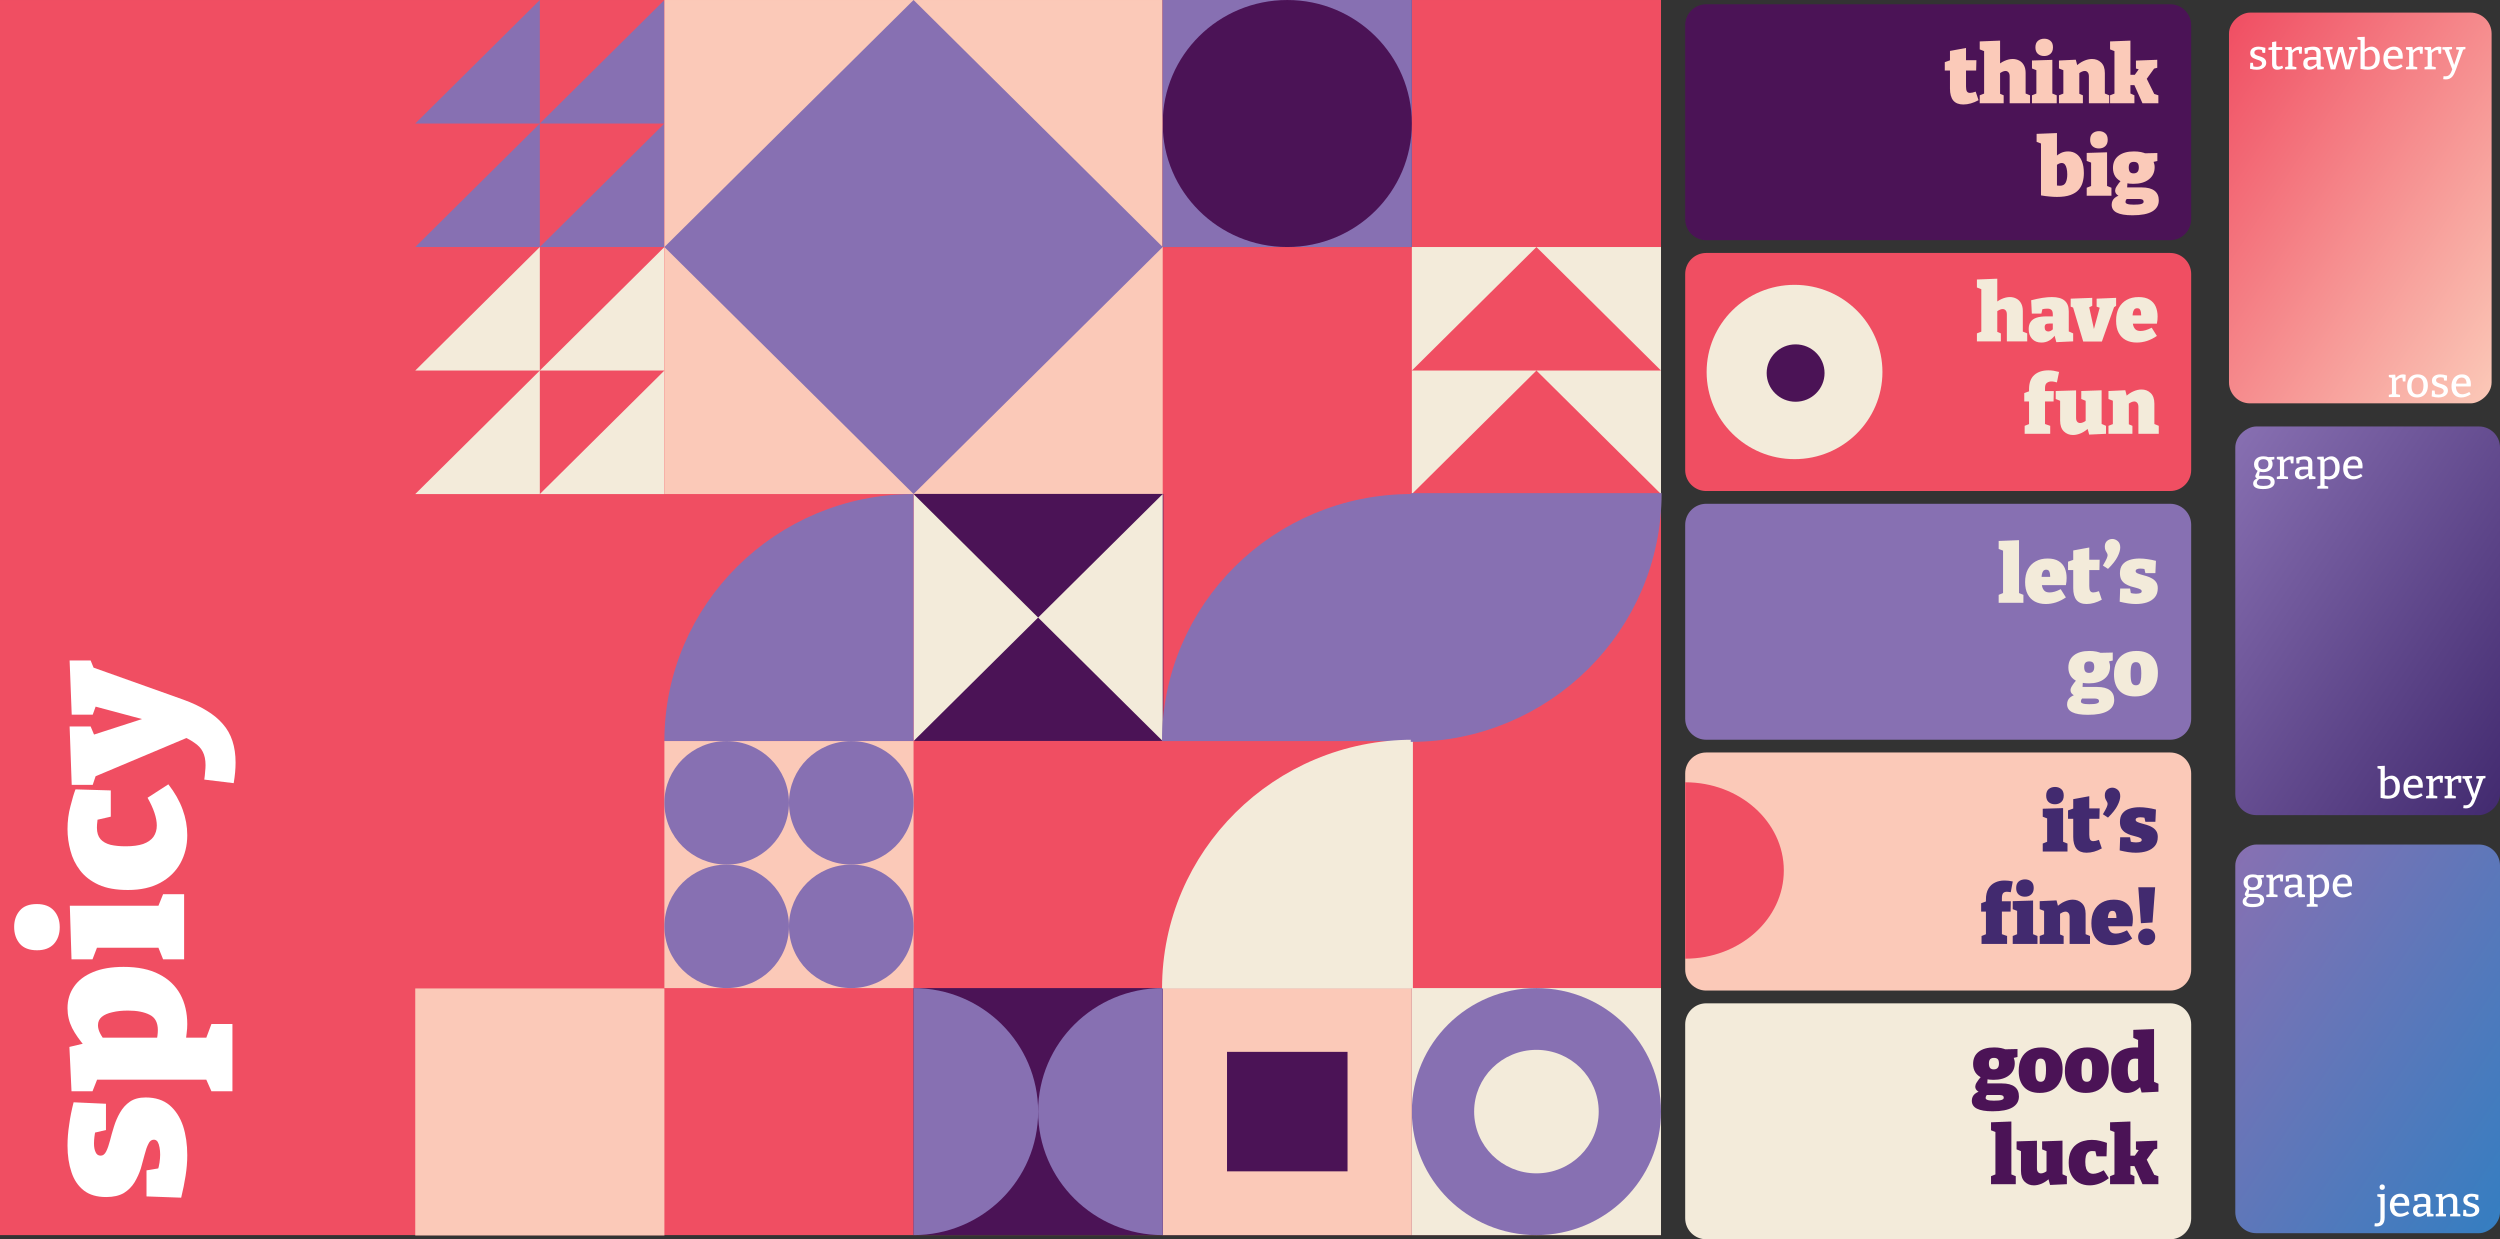
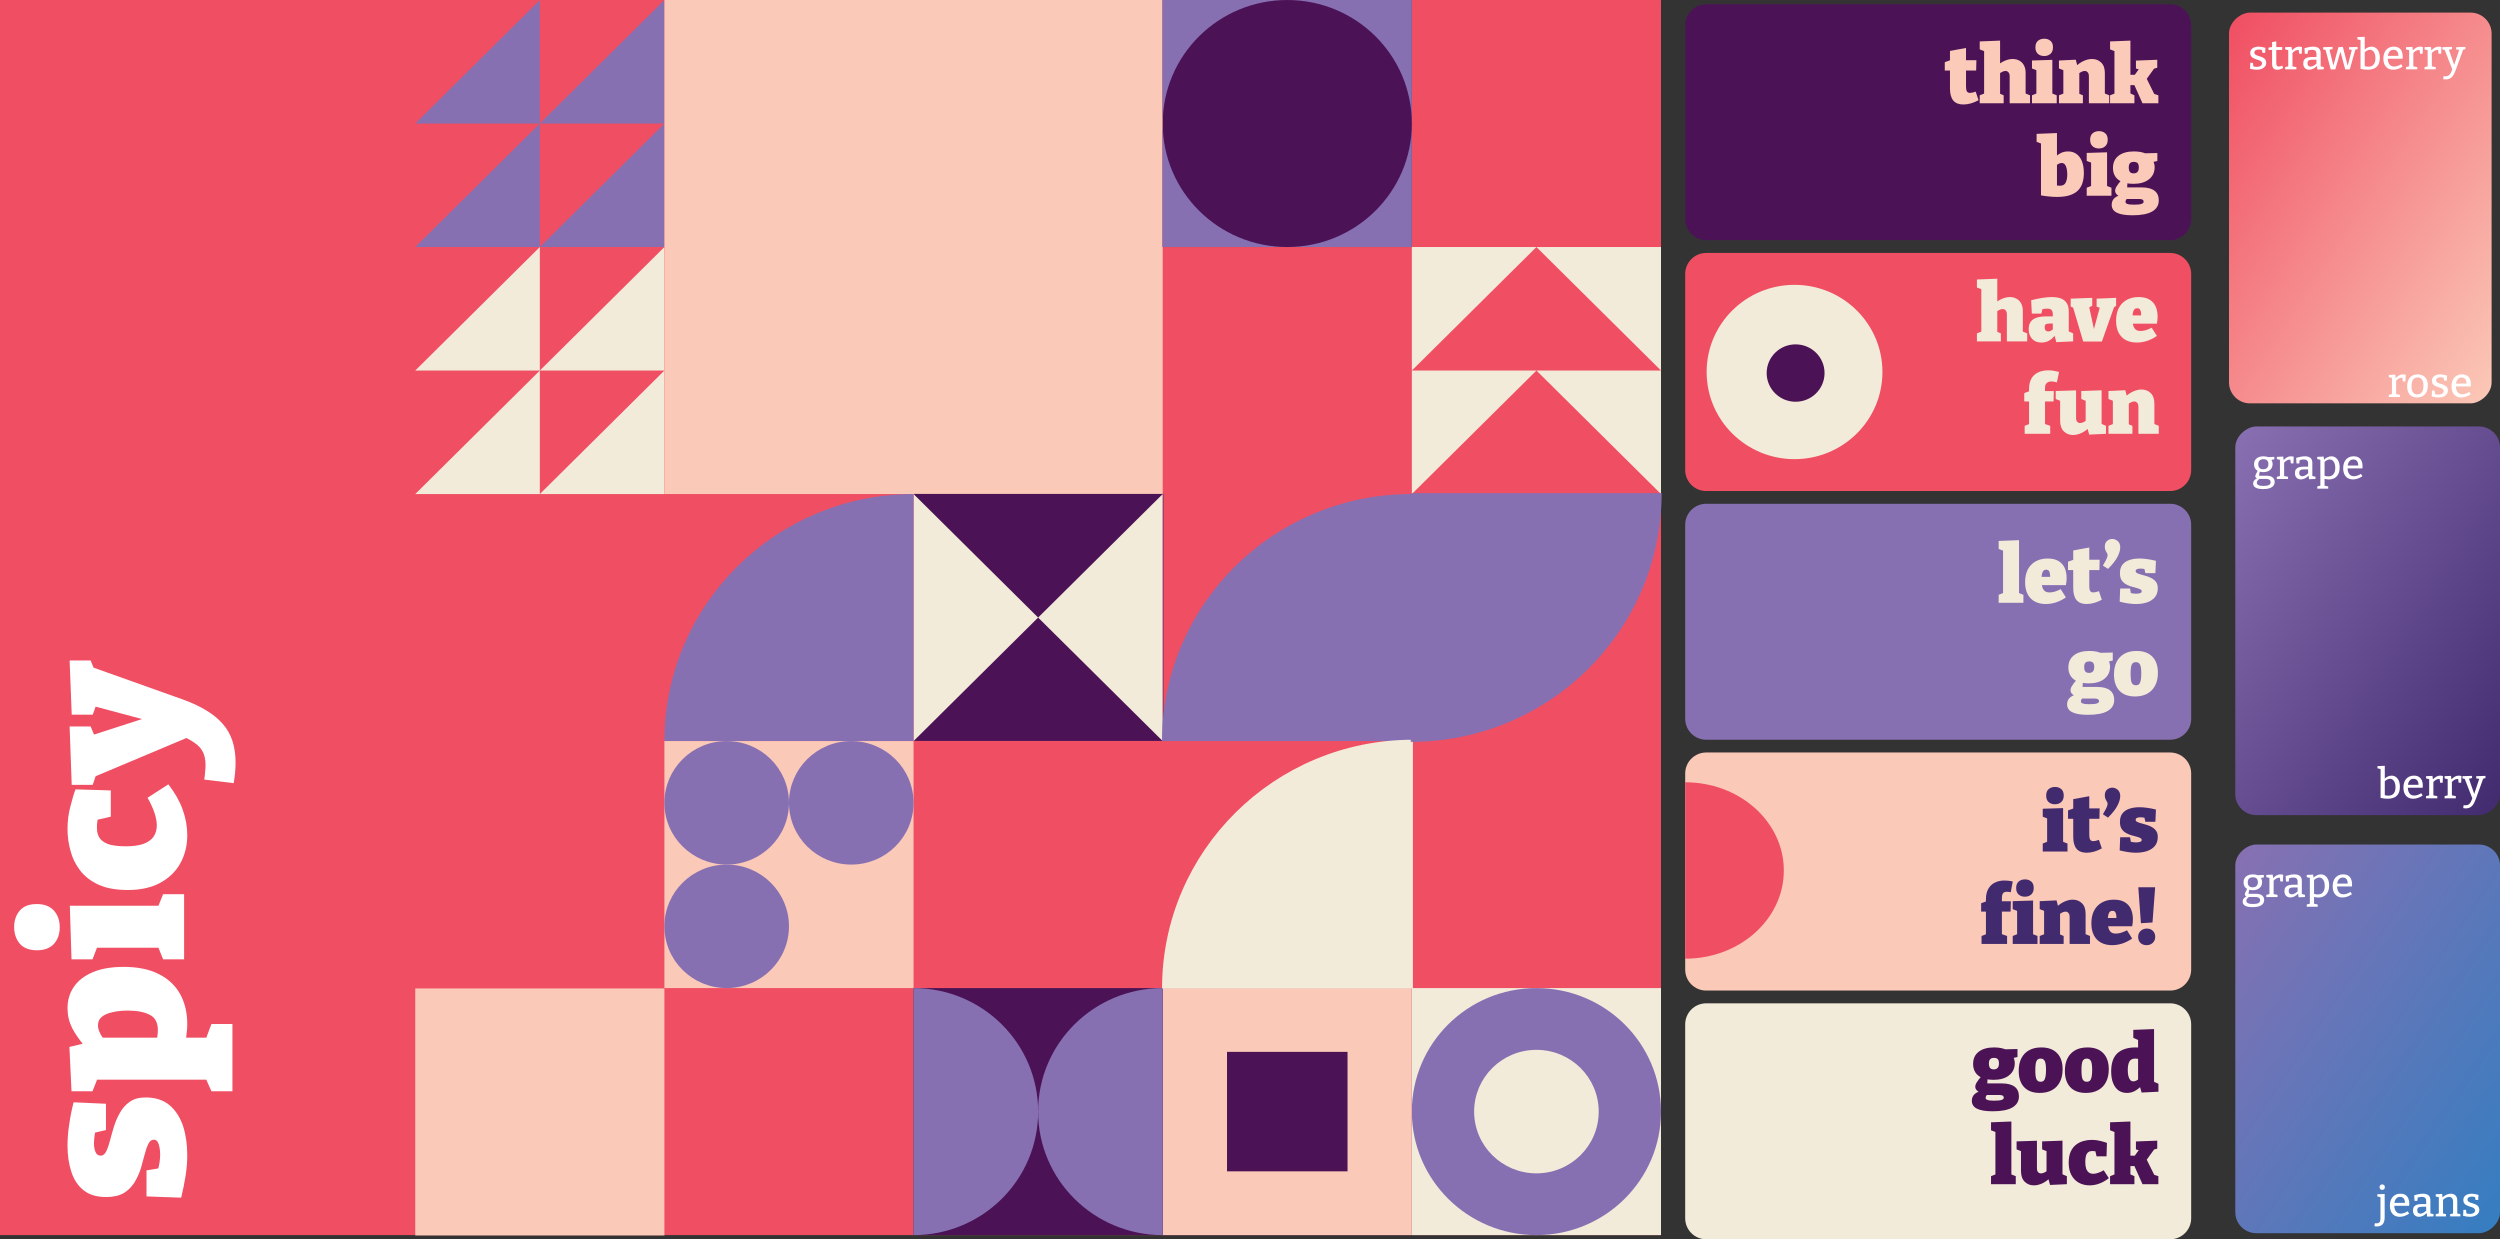
<svg xmlns="http://www.w3.org/2000/svg" width="1190" height="590" viewBox="0 0 1190 590" fill="none">
  <rect x="0" y="0" width="1190" height="590" fill="#333333" stroke="none" />
  <path d="M1033 120.407H812.15C806.628 120.407 802.15 124.884 802.15 130.407V223.731C802.15 229.254 806.628 233.731 812.15 233.731H1033C1038.52 233.731 1043 229.254 1043 223.731V130.407C1043 124.884 1038.52 120.407 1033 120.407Z" fill="#F04E62" />
  <path d="M1033 2.024H812.15C806.628 2.024 802.15 6.501 802.15 12.024V104.336C802.15 109.859 806.628 114.336 812.15 114.336H1033C1038.52 114.336 1043 109.859 1043 104.336V12.024C1043 6.501 1038.52 2.024 1033 2.024Z" fill="#4B1356" />
  <path d="M1033 358.186H812.15C806.628 358.186 802.15 362.663 802.15 368.186V461.51C802.15 467.033 806.628 471.51 812.15 471.51H1033C1038.52 471.51 1043 467.033 1043 461.51V368.186C1043 362.663 1038.52 358.186 1033 358.186Z" fill="#FBC9B8" />
  <path d="M1033 239.802H812.15C806.628 239.802 802.15 244.28 802.15 249.802V342.115C802.15 347.638 806.628 352.115 812.15 352.115H1033C1038.52 352.115 1043 347.638 1043 342.115V249.802C1043 244.28 1038.52 239.802 1033 239.802Z" fill="#8770B2" />
  <path d="M1033 477.581H812.15C806.628 477.581 802.15 482.058 802.15 487.581V579.893C802.15 585.416 806.628 589.893 812.15 589.893H1033C1038.52 589.893 1043 585.416 1043 579.893V487.581C1043 482.058 1038.52 477.581 1033 477.581Z" fill="#F3EBDA" />
  <path d="M854.199 218.554C877.311 218.554 896.041 199.984 896.041 177.069C896.041 154.154 877.311 135.584 854.199 135.584C831.087 135.584 812.356 154.154 812.356 177.069C812.356 199.984 831.087 218.554 854.199 218.554Z" fill="#F3EBDA" />
  <path d="M854.709 191.235C862.32 191.235 868.486 185.123 868.486 177.575C868.486 170.027 862.32 163.916 854.709 163.916C847.099 163.916 840.932 170.027 840.932 177.575C840.932 185.123 847.099 191.235 854.709 191.235Z" fill="#4B1356" />
  <path d="M982.034 401.072L981.578 400.502L984.124 401.528V405.328H972.344V401.528L974.89 400.502L974.434 401.072V389.33L974.814 389.71L972.344 388.76V384.96L982.034 384.656V401.072ZM978.158 382.832C976.916 382.832 975.903 382.477 975.118 381.768C974.358 381.058 973.978 380.045 973.978 378.728C973.978 377.334 974.37 376.296 975.156 375.612C975.966 374.928 976.98 374.586 978.196 374.586C979.386 374.586 980.374 374.928 981.16 375.612C981.945 376.27 982.338 377.296 982.338 378.69C982.338 380.058 981.932 381.096 981.122 381.806C980.336 382.49 979.348 382.832 978.158 382.832ZM993.201 405.898C991.073 405.898 989.477 405.264 988.413 403.998C987.375 402.706 986.855 400.818 986.855 398.336V388.836L987.767 389.748H984.385V385.758L987.881 384.504L986.855 385.758V380.4L994.493 378.994V385.758L993.771 384.808H999.433L999.319 389.748H993.771L994.493 388.836V397.31C994.493 398.399 994.633 399.184 994.911 399.666C995.215 400.147 995.709 400.388 996.393 400.388C996.748 400.388 997.141 400.337 997.571 400.236C998.027 400.109 998.534 399.957 999.091 399.78L1000.46 403.846C997.977 405.214 995.557 405.898 993.201 405.898ZM1001.89 378.576C1001.89 377.36 1002.26 376.448 1002.99 375.84C1003.73 375.232 1004.55 374.928 1005.46 374.928C1006.4 374.928 1007.26 375.27 1008.05 375.954C1008.83 376.612 1009.23 377.626 1009.23 378.994C1009.23 380.235 1008.8 381.704 1007.93 383.402C1007.1 385.099 1005.59 387.024 1003.41 389.178L1000.98 387.582C1001.87 386.087 1002.46 384.985 1002.77 384.276C1003.07 383.541 1003.22 383.009 1003.22 382.68C1003.22 382.3 1003.11 381.932 1002.88 381.578C1002.65 381.198 1002.42 380.78 1002.2 380.324C1001.99 379.842 1001.89 379.26 1001.89 378.576ZM1016.57 390.242C1016.57 390.647 1016.83 390.976 1017.33 391.23C1017.84 391.483 1018.49 391.711 1019.27 391.914C1020.08 392.116 1020.93 392.357 1021.82 392.636C1022.73 392.914 1023.58 393.282 1024.36 393.738C1025.18 394.194 1025.83 394.789 1026.34 395.524C1026.85 396.258 1027.1 397.208 1027.1 398.374C1027.1 400.147 1026.63 401.591 1025.69 402.706C1024.76 403.795 1023.5 404.606 1021.93 405.138C1020.36 405.644 1018.6 405.898 1016.65 405.898C1015.46 405.898 1014.22 405.796 1012.93 405.594C1011.63 405.391 1010.32 405.125 1008.97 404.796L1009.2 398.526H1013.91L1014.41 401.528L1013.84 400.502C1014.27 400.679 1014.76 400.806 1015.32 400.882C1015.88 400.958 1016.36 400.996 1016.76 400.996C1017.22 400.996 1017.65 400.958 1018.06 400.882C1018.49 400.806 1018.83 400.692 1019.08 400.54C1019.34 400.362 1019.46 400.134 1019.46 399.856C1019.46 399.425 1019.21 399.096 1018.7 398.868C1018.22 398.614 1017.58 398.386 1016.76 398.184C1015.98 397.981 1015.14 397.753 1014.26 397.5C1013.4 397.221 1012.56 396.841 1011.75 396.36C1010.96 395.878 1010.32 395.232 1009.81 394.422C1009.33 393.586 1009.09 392.522 1009.09 391.23C1009.09 389.558 1009.48 388.215 1010.27 387.202C1011.08 386.163 1012.18 385.416 1013.57 384.96C1014.99 384.478 1016.59 384.238 1018.36 384.238C1019.63 384.238 1020.91 384.339 1022.2 384.542C1023.52 384.719 1024.86 384.985 1026.23 385.34L1025.96 391.192H1021.21L1020.53 388.266L1021.51 389.368C1020.45 389.14 1019.54 389.026 1018.78 389.026C1018.12 389.026 1017.59 389.127 1017.18 389.33C1016.78 389.507 1016.57 389.811 1016.57 390.242ZM943.215 449.328V445.528L945.913 444.464L945.305 445.186V433.216L945.913 433.938H943.025V429.948L946.103 428.808L945.305 429.834V428.124C945.305 426.072 945.685 424.387 946.445 423.07C947.205 421.727 948.257 420.739 949.599 420.106C950.942 419.447 952.462 419.118 954.159 419.118C954.767 419.118 955.413 419.156 956.097 419.232C956.781 419.308 957.44 419.422 958.073 419.574L957.123 424.704C956.794 424.628 956.477 424.577 956.173 424.552C955.869 424.501 955.578 424.476 955.299 424.476C954.489 424.476 953.881 424.704 953.475 425.16C953.095 425.616 952.905 426.401 952.905 427.516V429.834L951.993 428.998H957.161L957.047 433.938H952.259L952.905 433.216V445.148L952.297 444.464L955.375 445.528V449.328H943.215ZM967.746 445.072L967.29 444.502L969.836 445.528V449.328H958.056V445.528L960.602 444.502L960.146 445.072V433.33L960.526 433.71L958.056 432.76V428.96L967.746 428.656V445.072ZM963.87 426.832C962.629 426.832 961.616 426.477 960.83 425.768C960.07 425.058 959.69 424.045 959.69 422.728C959.69 421.334 960.083 420.296 960.868 419.612C961.679 418.928 962.692 418.586 963.908 418.586C965.099 418.586 966.087 418.928 966.872 419.612C967.658 420.27 968.05 421.296 968.05 422.69C968.05 424.058 967.645 425.096 966.834 425.806C966.049 426.49 965.061 426.832 963.87 426.832ZM970.896 449.328V445.528L973.822 444.388L972.986 445.414V432.76L973.822 433.9L970.896 432.76V428.96L978.914 428.58L979.826 432.114L978.876 431.81C980.092 430.619 981.372 429.732 982.714 429.15C984.082 428.542 985.387 428.238 986.628 428.238C988.351 428.238 989.795 428.795 990.96 429.91C992.151 431.024 992.746 432.709 992.746 434.964V445.414L992.138 444.426L994.836 445.528V449.328H985.146V436.56C985.146 435.648 984.956 434.989 984.576 434.584C984.222 434.153 983.753 433.938 983.17 433.938C982.714 433.938 982.22 434.064 981.688 434.318C981.182 434.546 980.662 434.875 980.13 435.306L980.586 434.318V445.566L979.978 444.54L982.296 445.528V449.328H970.896ZM1005.34 449.898C1003.36 449.898 1001.62 449.505 1000.13 448.72C998.66 447.934 997.52 446.769 996.71 445.224C995.899 443.678 995.494 441.766 995.494 439.486C995.494 437.13 995.924 435.116 996.786 433.444C997.672 431.772 998.914 430.492 1000.51 429.606C1002.11 428.694 1004.01 428.238 1006.21 428.238C1008.36 428.238 1010.1 428.643 1011.42 429.454C1012.76 430.264 1013.73 431.366 1014.34 432.76C1014.95 434.153 1015.25 435.724 1015.25 437.472C1015.25 438.029 1015.23 438.599 1015.18 439.182C1015.13 439.739 1015.04 440.309 1014.91 440.892H1001.76V436.978H1008.6L1007.43 437.814C1007.45 436.851 1007.41 436.053 1007.31 435.42C1007.21 434.786 1007.02 434.318 1006.74 434.014C1006.49 433.71 1006.1 433.558 1005.56 433.558C1004.88 433.558 1004.37 433.798 1004.04 434.28C1003.74 434.736 1003.54 435.331 1003.44 436.066C1003.33 436.775 1003.28 437.522 1003.28 438.308C1003.28 439.372 1003.37 440.372 1003.55 441.31C1003.73 442.222 1004.09 442.969 1004.65 443.552C1005.21 444.109 1006.04 444.388 1007.16 444.388C1007.89 444.388 1008.7 444.261 1009.59 444.008C1010.5 443.729 1011.45 443.336 1012.44 442.83L1014.91 446.744C1013.37 447.808 1011.78 448.606 1010.16 449.138C1008.54 449.644 1006.93 449.898 1005.34 449.898ZM1019.08 439.448L1017.83 422.348H1025.85L1024.59 439.106L1019.08 439.448ZM1017.75 445.946C1017.75 444.755 1018.16 443.805 1018.97 443.096C1019.78 442.361 1020.73 441.994 1021.82 441.994C1023.08 441.994 1024.07 442.361 1024.78 443.096C1025.52 443.805 1025.88 444.755 1025.88 445.946C1025.88 447.136 1025.48 448.099 1024.67 448.834C1023.86 449.543 1022.91 449.898 1021.82 449.898C1020.58 449.898 1019.59 449.543 1018.85 448.834C1018.12 448.099 1017.75 447.136 1017.75 445.946Z" fill="#422A6F" />
  <path d="M961.054 282.688L960.598 282.118L963.144 283.144V286.944H951.364V283.144L953.91 282.118L953.454 282.688V261.826L953.834 262.244L951.364 261.294V257.494L961.054 257.114V282.688ZM973.792 287.514C971.816 287.514 970.081 287.122 968.586 286.336C967.117 285.551 965.977 284.386 965.166 282.84C964.356 281.295 963.95 279.382 963.95 277.102C963.95 274.746 964.381 272.732 965.242 271.06C966.129 269.388 967.37 268.109 968.966 267.222C970.562 266.31 972.462 265.854 974.666 265.854C976.82 265.854 978.555 266.26 979.872 267.07C981.215 267.881 982.19 268.983 982.798 270.376C983.406 271.77 983.71 273.34 983.71 275.088C983.71 275.646 983.685 276.216 983.634 276.798C983.584 277.356 983.495 277.926 983.368 278.508H970.22V274.594H977.06L975.882 275.43C975.908 274.468 975.87 273.67 975.768 273.036C975.667 272.403 975.477 271.934 975.198 271.63C974.945 271.326 974.552 271.174 974.02 271.174C973.336 271.174 972.83 271.415 972.5 271.896C972.196 272.352 971.994 272.948 971.892 273.682C971.791 274.392 971.74 275.139 971.74 275.924C971.74 276.988 971.829 277.989 972.006 278.926C972.184 279.838 972.551 280.586 973.108 281.168C973.666 281.726 974.502 282.004 975.616 282.004C976.351 282.004 977.162 281.878 978.048 281.624C978.96 281.346 979.91 280.953 980.898 280.446L983.368 284.36C981.823 285.424 980.24 286.222 978.618 286.754C976.997 287.261 975.388 287.514 973.792 287.514ZM993.201 287.514C991.073 287.514 989.477 286.881 988.413 285.614C987.375 284.322 986.855 282.435 986.855 279.952V270.452L987.767 271.364H984.385V267.374L987.881 266.12L986.855 267.374V262.016L994.493 260.61V267.374L993.771 266.424H999.433L999.319 271.364H993.771L994.493 270.452V278.926C994.493 280.016 994.633 280.801 994.911 281.282C995.215 281.764 995.709 282.004 996.393 282.004C996.748 282.004 997.141 281.954 997.571 281.852C998.027 281.726 998.534 281.574 999.091 281.396L1000.46 285.462C997.977 286.83 995.557 287.514 993.201 287.514ZM1001.89 260.192C1001.89 258.976 1002.26 258.064 1002.99 257.456C1003.73 256.848 1004.55 256.544 1005.46 256.544C1006.4 256.544 1007.26 256.886 1008.05 257.57C1008.83 258.229 1009.23 259.242 1009.23 260.61C1009.23 261.852 1008.8 263.321 1007.93 265.018C1007.1 266.716 1005.59 268.641 1003.41 270.794L1000.98 269.198C1001.87 267.704 1002.46 266.602 1002.77 265.892C1003.07 265.158 1003.22 264.626 1003.22 264.296C1003.22 263.916 1003.11 263.549 1002.88 263.194C1002.65 262.814 1002.42 262.396 1002.2 261.94C1001.99 261.459 1001.89 260.876 1001.89 260.192ZM1016.57 271.858C1016.57 272.264 1016.83 272.593 1017.33 272.846C1017.84 273.1 1018.49 273.328 1019.27 273.53C1020.08 273.733 1020.93 273.974 1021.82 274.252C1022.73 274.531 1023.58 274.898 1024.36 275.354C1025.18 275.81 1025.83 276.406 1026.34 277.14C1026.85 277.875 1027.1 278.825 1027.1 279.99C1027.1 281.764 1026.63 283.208 1025.69 284.322C1024.76 285.412 1023.5 286.222 1021.93 286.754C1020.36 287.261 1018.6 287.514 1016.65 287.514C1015.46 287.514 1014.22 287.413 1012.93 287.21C1011.63 287.008 1010.32 286.742 1008.97 286.412L1009.2 280.142H1013.91L1014.41 283.144L1013.84 282.118C1014.27 282.296 1014.76 282.422 1015.32 282.498C1015.88 282.574 1016.36 282.612 1016.76 282.612C1017.22 282.612 1017.65 282.574 1018.06 282.498C1018.49 282.422 1018.83 282.308 1019.08 282.156C1019.34 281.979 1019.46 281.751 1019.46 281.472C1019.46 281.042 1019.21 280.712 1018.7 280.484C1018.22 280.231 1017.58 280.003 1016.76 279.8C1015.98 279.598 1015.14 279.37 1014.26 279.116C1013.4 278.838 1012.56 278.458 1011.75 277.976C1010.96 277.495 1010.32 276.849 1009.81 276.038C1009.33 275.202 1009.09 274.138 1009.09 272.846C1009.09 271.174 1009.48 269.832 1010.27 268.818C1011.08 267.78 1012.18 267.032 1013.57 266.576C1014.99 266.095 1016.59 265.854 1018.36 265.854C1019.63 265.854 1020.91 265.956 1022.2 266.158C1023.52 266.336 1024.86 266.602 1026.23 266.956L1025.96 272.808H1021.21L1020.53 269.882L1021.51 270.984C1020.45 270.756 1019.54 270.642 1018.78 270.642C1018.12 270.642 1017.59 270.744 1017.18 270.946C1016.78 271.124 1016.57 271.428 1016.57 271.858ZM993.854 340.254C990.485 340.254 987.99 339.836 986.368 339C984.747 338.19 983.936 336.936 983.936 335.238C983.936 333.896 984.418 332.806 985.38 331.97C986.368 331.16 987.812 330.539 989.712 330.108L989.598 331.666C988.433 331.54 987.47 331.198 986.71 330.64C985.95 330.083 985.57 329.374 985.57 328.512C985.57 328.234 985.621 327.942 985.722 327.638C985.824 327.309 986.001 326.942 986.254 326.536C986.508 326.106 986.837 325.624 987.242 325.092C987.673 324.535 988.205 323.889 988.838 323.154L988.876 324.37C987.458 323.762 986.381 322.901 985.646 321.786C984.912 320.646 984.544 319.304 984.544 317.758C984.544 315.25 985.418 313.312 987.166 311.944C988.94 310.551 991.397 309.854 994.538 309.854C996.945 309.854 998.959 310.26 1000.58 311.07L998.946 310.766L1005.67 310.614V314.414L1003.2 314.984L1003.66 314.338C1003.86 314.744 1004.03 315.187 1004.15 315.668C1004.3 316.124 1004.38 316.682 1004.38 317.34C1004.38 319.798 1003.47 321.736 1001.64 323.154C999.846 324.573 997.388 325.282 994.272 325.282C993.082 325.282 991.878 325.168 990.662 324.94L991.46 324.256L991.27 327.448L990.51 326.992H998.3C1000.94 326.992 1002.94 327.512 1004.3 328.55C1005.67 329.589 1006.36 331.122 1006.36 333.148C1006.36 335.454 1005.32 337.214 1003.24 338.43C1001.16 339.646 998.034 340.254 993.854 340.254ZM994.462 335.2C996.185 335.2 997.388 335.086 998.072 334.858C998.782 334.63 999.136 334.288 999.136 333.832C999.136 333.326 998.946 332.971 998.566 332.768C998.186 332.591 997.705 332.502 997.122 332.502H989.94L991.536 332.122C990.852 332.604 990.51 333.212 990.51 333.946C990.51 334.352 990.814 334.656 991.422 334.858C992.03 335.086 993.044 335.2 994.462 335.2ZM994.348 320.304C995.184 320.304 995.805 320.076 996.21 319.62C996.641 319.164 996.856 318.455 996.856 317.492C996.856 316.53 996.666 315.846 996.286 315.44C995.906 315.035 995.298 314.832 994.462 314.832C993.652 314.832 993.044 315.048 992.638 315.478C992.258 315.884 992.068 316.555 992.068 317.492C992.068 318.43 992.246 319.139 992.6 319.62C992.98 320.076 993.563 320.304 994.348 320.304ZM1017.01 309.854C1020.25 309.854 1022.75 310.754 1024.5 312.552C1026.27 314.351 1027.16 316.935 1027.16 320.304C1027.16 322.66 1026.71 324.674 1025.83 326.346C1024.96 328.018 1023.72 329.298 1022.1 330.184C1020.48 331.071 1018.54 331.514 1016.29 331.514C1013.04 331.514 1010.56 330.602 1008.84 328.778C1007.12 326.954 1006.26 324.37 1006.26 321.026C1006.26 318.67 1006.67 316.669 1007.51 315.022C1008.37 313.35 1009.6 312.071 1011.2 311.184C1012.79 310.298 1014.73 309.854 1017.01 309.854ZM1016.67 315.174C1015.73 315.174 1015.07 315.58 1014.69 316.39C1014.34 317.201 1014.16 318.632 1014.16 320.684C1014.16 322.736 1014.34 324.168 1014.69 324.978C1015.07 325.789 1015.73 326.194 1016.67 326.194C1017.33 326.194 1017.83 326.017 1018.19 325.662C1018.57 325.282 1018.83 324.687 1018.99 323.876C1019.16 323.04 1019.25 321.951 1019.25 320.608C1019.25 318.582 1019.06 317.176 1018.68 316.39C1018.3 315.58 1017.63 315.174 1016.67 315.174Z" fill="#F3EBDA" />
  <path d="M941.012 162.49V158.69L943.938 157.55L943.102 158.576V136.84L943.938 137.98L941.012 136.84V133.04L950.702 132.66V145.276L948.992 144.972C950.183 143.781 951.45 142.895 952.792 142.312C954.16 141.704 955.465 141.4 956.706 141.4C957.846 141.4 958.885 141.653 959.822 142.16C960.76 142.641 961.494 143.376 962.026 144.364C962.584 145.352 962.862 146.581 962.862 148.05V158.576L962.254 157.588L964.952 158.69V162.49H955.262V149.684C955.262 148.797 955.072 148.151 954.692 147.746C954.312 147.315 953.831 147.1 953.248 147.1C952.818 147.1 952.336 147.227 951.804 147.48C951.272 147.708 950.74 148.05 950.208 148.506L950.702 147.48V158.728L950.094 157.702L952.412 158.69V162.49H941.012ZM984.734 158.804L983.746 157.322L986.824 158.69V162.49L978.806 162.87L977.856 159.298L978.312 159.412C977.451 160.603 976.463 161.515 975.348 162.148C974.259 162.756 973.043 163.06 971.7 163.06C969.851 163.06 968.382 162.477 967.292 161.312C966.203 160.147 965.658 158.589 965.658 156.638C965.658 155.245 965.962 154.105 966.57 153.218C967.178 152.331 968.103 151.673 969.344 151.242C970.611 150.811 972.22 150.596 974.17 150.596H977.514L977.134 150.976V149.608C977.134 148.645 976.932 147.961 976.526 147.556C976.121 147.125 975.462 146.91 974.55 146.91C974.17 146.91 973.74 146.935 973.258 146.986C972.777 147.037 972.27 147.125 971.738 147.252L972.308 146.568L971.7 149.266H967.14L966.836 142.92C968.812 142.413 970.611 142.033 972.232 141.78C973.879 141.527 975.361 141.4 976.678 141.4C979.389 141.4 981.403 141.957 982.72 143.072C984.063 144.187 984.734 145.897 984.734 148.202V158.804ZM973.258 155.726C973.258 156.435 973.41 156.955 973.714 157.284C974.044 157.613 974.449 157.778 974.93 157.778C975.336 157.778 975.754 157.677 976.184 157.474C976.615 157.246 977.008 156.929 977.362 156.524L977.134 157.36V153.598L977.552 154.016H975.424C974.639 154.016 974.082 154.143 973.752 154.396C973.423 154.649 973.258 155.093 973.258 155.726ZM997.993 142.16L1007.27 141.78V145.58L1005.56 146.72L1006.47 145.694L1000.5 162.566H991.609L986.669 145.96L987.619 146.72L985.643 145.96V142.16L995.903 141.78V145.58L993.851 146.568L994.345 145.694L996.967 157.778H996.397L999.551 146.112L999.893 146.644L997.993 145.96V142.16ZM1017.1 163.06C1015.12 163.06 1013.39 162.667 1011.89 161.882C1010.42 161.097 1009.28 159.931 1008.47 158.386C1007.66 156.841 1007.26 154.928 1007.26 152.648C1007.26 150.292 1007.69 148.278 1008.55 146.606C1009.44 144.934 1010.68 143.655 1012.27 142.768C1013.87 141.856 1015.77 141.4 1017.97 141.4C1020.13 141.4 1021.86 141.805 1023.18 142.616C1024.52 143.427 1025.5 144.529 1026.11 145.922C1026.71 147.315 1027.02 148.886 1027.02 150.634C1027.02 151.191 1026.99 151.761 1026.94 152.344C1026.89 152.901 1026.8 153.471 1026.68 154.054H1013.53V150.14H1020.37L1019.19 150.976C1019.21 150.013 1019.18 149.215 1019.08 148.582C1018.97 147.949 1018.78 147.48 1018.51 147.176C1018.25 146.872 1017.86 146.72 1017.33 146.72C1016.64 146.72 1016.14 146.961 1015.81 147.442C1015.5 147.898 1015.3 148.493 1015.2 149.228C1015.1 149.937 1015.05 150.685 1015.05 151.47C1015.05 152.534 1015.14 153.535 1015.31 154.472C1015.49 155.384 1015.86 156.131 1016.42 156.714C1016.97 157.271 1017.81 157.55 1018.92 157.55C1019.66 157.55 1020.47 157.423 1021.36 157.17C1022.27 156.891 1023.22 156.499 1024.21 155.992L1026.68 159.906C1025.13 160.97 1023.55 161.768 1021.93 162.3C1020.3 162.807 1018.7 163.06 1017.1 163.06ZM963.737 206.49V202.69L966.435 201.626L965.827 202.348V190.378L966.435 191.1H963.547V187.11L966.625 185.97L965.827 186.996V185.286C965.827 182.221 966.663 179.953 968.335 178.484C970.007 177.015 972.249 176.28 975.061 176.28C975.871 176.28 976.682 176.343 977.493 176.47C978.303 176.597 979.177 176.787 980.115 177.04L979.089 182.018C978.683 181.891 978.253 181.79 977.797 181.714C977.341 181.613 976.897 181.562 976.467 181.562C975.656 181.562 974.947 181.79 974.339 182.246C973.731 182.677 973.427 183.487 973.427 184.678V186.996L972.515 186.16H977.607L977.493 191.1H972.781L973.427 190.378V202.31L972.819 201.626L975.897 202.69V206.49H963.737ZM986.733 207.06C985.035 207.06 983.591 206.49 982.401 205.35C981.21 204.185 980.615 202.449 980.615 200.144V190.036L981.223 191.024L978.525 189.922V186.122L988.215 185.818V198.928C988.215 199.739 988.392 200.347 988.747 200.752C989.101 201.157 989.57 201.36 990.153 201.36C990.583 201.36 991.065 201.246 991.597 201.018C992.129 200.79 992.673 200.448 993.231 199.992L992.775 201.208V189.884L993.383 191.024L990.685 189.922V186.122L1000.37 185.78V202.69L999.539 201.436L1002.46 202.69V206.49L994.447 206.87L993.459 203.184L994.485 203.488C993.243 204.679 991.951 205.578 990.609 206.186C989.266 206.769 987.974 207.06 986.733 207.06ZM1003.63 206.49V202.69L1006.55 201.55L1005.72 202.576V189.922L1006.55 191.062L1003.63 189.922V186.122L1011.64 185.742L1012.56 189.276L1011.61 188.972C1012.82 187.781 1014.1 186.895 1015.44 186.312C1016.81 185.704 1018.12 185.4 1019.36 185.4C1021.08 185.4 1022.53 185.957 1023.69 187.072C1024.88 188.187 1025.48 189.871 1025.48 192.126V202.576L1024.87 201.588L1027.57 202.69V206.49H1017.88V193.722C1017.88 192.81 1017.69 192.151 1017.31 191.746C1016.95 191.315 1016.48 191.1 1015.9 191.1C1015.44 191.1 1014.95 191.227 1014.42 191.48C1013.91 191.708 1013.39 192.037 1012.86 192.468L1013.32 191.48V202.728L1012.71 201.702L1015.03 202.69V206.49H1003.63Z" fill="#F3EBDA" />
  <path d="M934.531 49.736C932.403 49.736 930.807 49.102 929.743 47.836C928.705 46.544 928.185 44.656 928.185 42.173V32.673L929.097 33.586H925.715V29.596L929.211 28.341L928.185 29.596V24.238L935.823 22.831V29.596L935.101 28.645H940.763L940.649 33.586H935.101L935.823 32.673V41.148C935.823 42.237 935.963 43.022 936.241 43.504C936.545 43.985 937.039 44.225 937.723 44.225C938.078 44.225 938.471 44.175 938.901 44.074C939.357 43.947 939.864 43.795 940.421 43.617L941.789 47.684C939.307 49.051 936.887 49.736 934.531 49.736ZM942.348 49.166V45.365L945.274 44.225L944.438 45.252V23.515L945.274 24.655L942.348 23.515V19.715L952.038 19.335V31.951L950.328 31.648C951.519 30.457 952.786 29.57 954.128 28.988C955.496 28.38 956.801 28.076 958.042 28.076C959.182 28.076 960.221 28.329 961.158 28.835C962.096 29.317 962.83 30.052 963.362 31.04C963.92 32.028 964.198 33.256 964.198 34.725V45.252L963.59 44.264L966.288 45.365V49.166H956.598V36.359C956.598 35.473 956.408 34.827 956.028 34.422C955.648 33.991 955.167 33.776 954.584 33.776C954.154 33.776 953.672 33.902 953.14 34.156C952.608 34.383 952.076 34.725 951.544 35.181L952.038 34.156V45.404L951.43 44.377L953.748 45.365V49.166H942.348ZM976.912 44.91L976.456 44.34L979.002 45.365V49.166H967.222V45.365L969.768 44.34L969.312 44.91V33.167L969.692 33.547L967.222 32.597V28.797L976.912 28.494V44.91ZM973.036 26.669C971.795 26.669 970.782 26.315 969.996 25.605C969.236 24.896 968.856 23.883 968.856 22.566C968.856 21.172 969.249 20.134 970.034 19.45C970.845 18.765 971.858 18.424 973.074 18.424C974.265 18.424 975.253 18.765 976.038 19.45C976.824 20.108 977.216 21.134 977.216 22.527C977.216 23.895 976.811 24.934 976 25.643C975.215 26.328 974.227 26.669 973.036 26.669ZM980.062 49.166V45.365L982.988 44.225L982.152 45.252V32.597L982.988 33.737L980.062 32.597V28.797L988.08 28.418L988.992 31.951L988.042 31.648C989.258 30.457 990.538 29.57 991.88 28.988C993.248 28.38 994.553 28.076 995.794 28.076C997.517 28.076 998.961 28.633 1000.13 29.747C1001.32 30.862 1001.91 32.547 1001.91 34.801V45.252L1001.3 44.264L1004 45.365V49.166H994.312V36.398C994.312 35.486 994.122 34.827 993.742 34.422C993.388 33.991 992.919 33.776 992.336 33.776C991.88 33.776 991.386 33.902 990.854 34.156C990.348 34.383 989.828 34.713 989.296 35.144L989.752 34.156V45.404L989.144 44.377L991.462 45.365V49.166H980.062ZM1004.39 49.166V45.365L1007.32 44.225L1006.48 45.556V23.744L1006.94 24.503L1004.39 23.515V19.715L1014.08 19.335V36.626L1012.91 35.599H1017.39L1015.6 36.398L1018.38 32.483L1018.91 33.206L1016.71 32.636V28.835L1026.85 28.456V32.255L1023.93 33.053L1025.86 31.951L1021.23 38.373L1021.38 36.55L1025.75 45.404L1024.76 44.492L1027.38 45.365V49.166H1019.82L1015.79 40.121L1016.78 40.539H1012.91L1014.08 40.121V45.556L1013.4 44.188L1015.98 45.365V49.166H1004.39ZM979.114 93.736C978.025 93.736 976.847 93.672 975.58 93.546C974.339 93.444 972.983 93.267 971.514 93.013V66.793L972.616 68.731L969.424 67.516V63.715L979.114 63.336V75.913L978.202 74.811C979.013 74.001 979.937 73.342 980.976 72.835C982.015 72.329 983.167 72.076 984.434 72.076C985.929 72.076 987.233 72.468 988.348 73.254C989.463 74.013 990.337 75.166 990.97 76.712C991.603 78.231 991.92 80.132 991.92 82.412C991.92 83.931 991.73 85.376 991.35 86.743C990.995 88.086 990.349 89.29 989.412 90.353C988.5 91.392 987.208 92.216 985.536 92.823C983.864 93.431 981.723 93.736 979.114 93.736ZM980.482 88.415C981.85 88.415 982.775 87.921 983.256 86.933C983.763 85.945 984.016 84.641 984.016 83.019C984.016 81.93 983.915 80.98 983.712 80.169C983.535 79.359 983.256 78.725 982.876 78.269C982.496 77.814 981.989 77.585 981.356 77.585C980.9 77.585 980.419 77.712 979.912 77.966C979.405 78.219 978.848 78.599 978.24 79.106L979.114 76.939V89.822L978.24 88.112C979.101 88.314 979.849 88.415 980.482 88.415ZM1002.96 88.909L1002.51 88.34L1005.05 89.365V93.165H993.273V89.365L995.819 88.34L995.363 88.909V77.168L995.743 77.547L993.273 76.597V72.797L1002.96 72.493V88.909ZM999.087 70.669C997.846 70.669 996.832 70.315 996.047 69.606C995.287 68.896 994.907 67.883 994.907 66.566C994.907 65.172 995.3 64.133 996.085 63.45C996.896 62.766 997.909 62.423 999.125 62.423C1000.32 62.423 1001.3 62.766 1002.09 63.45C1002.87 64.108 1003.27 65.134 1003.27 66.528C1003.27 67.895 1002.86 68.934 1002.05 69.644C1001.27 70.328 1000.28 70.669 999.087 70.669ZM1015.08 102.476C1011.71 102.476 1009.22 102.058 1007.59 101.222C1005.97 100.411 1005.16 99.157 1005.16 97.46C1005.16 96.117 1005.64 95.028 1006.61 94.192C1007.59 93.381 1009.04 92.76 1010.94 92.329L1010.82 93.888C1009.66 93.761 1008.7 93.419 1007.94 92.862C1007.18 92.304 1006.8 91.595 1006.8 90.734C1006.8 90.455 1006.85 90.163 1006.95 89.859C1007.05 89.53 1007.23 89.163 1007.48 88.757C1007.73 88.327 1008.06 87.846 1008.47 87.314C1008.9 86.756 1009.43 86.11 1010.06 85.376L1010.1 86.591C1008.68 85.984 1007.61 85.122 1006.87 84.007C1006.14 82.868 1005.77 81.525 1005.77 79.98C1005.77 77.472 1006.64 75.534 1008.39 74.165C1010.17 72.772 1012.62 72.076 1015.76 72.076C1018.17 72.076 1020.19 72.481 1021.81 73.291L1020.17 72.987L1026.9 72.835V76.635L1024.43 77.206L1024.88 76.559C1025.09 76.965 1025.25 77.408 1025.38 77.889C1025.53 78.346 1025.61 78.903 1025.61 79.561C1025.61 82.019 1024.69 83.957 1022.87 85.376C1021.07 86.794 1018.61 87.504 1015.5 87.504C1014.31 87.504 1013.1 87.389 1011.89 87.162L1012.69 86.478L1012.5 89.669L1011.74 89.213H1019.53C1022.16 89.213 1024.16 89.733 1025.53 90.772C1026.9 91.81 1027.58 93.343 1027.58 95.37C1027.58 97.675 1026.54 99.436 1024.47 100.652C1022.39 101.868 1019.26 102.476 1015.08 102.476ZM1015.69 97.421C1017.41 97.421 1018.61 97.308 1019.3 97.079C1020.01 96.852 1020.36 96.51 1020.36 96.053C1020.36 95.547 1020.17 95.192 1019.79 94.99C1019.41 94.812 1018.93 94.724 1018.35 94.724H1011.17L1012.76 94.344C1012.08 94.825 1011.74 95.433 1011.74 96.168C1011.74 96.573 1012.04 96.877 1012.65 97.079C1013.26 97.308 1014.27 97.421 1015.69 97.421ZM1015.57 82.525C1016.41 82.525 1017.03 82.297 1017.44 81.841C1017.87 81.385 1018.08 80.676 1018.08 79.713C1018.08 78.751 1017.89 78.067 1017.51 77.662C1017.13 77.256 1016.52 77.053 1015.69 77.053C1014.88 77.053 1014.27 77.269 1013.86 77.7C1013.48 78.105 1013.29 78.776 1013.29 79.713C1013.29 80.651 1013.47 81.36 1013.83 81.841C1014.21 82.297 1014.79 82.525 1015.57 82.525Z" fill="#FBCAB9" />
  <path d="M948.506 528.974C945.137 528.974 942.641 528.556 941.02 527.72C939.399 526.909 938.588 525.655 938.588 523.958C938.588 522.615 939.069 521.526 940.032 520.69C941.02 519.879 942.464 519.258 944.364 518.828L944.25 520.386C943.085 520.259 942.122 519.917 941.362 519.36C940.602 518.802 940.222 518.093 940.222 517.232C940.222 516.953 940.273 516.662 940.374 516.358C940.475 516.028 940.653 515.661 940.906 515.256C941.159 514.825 941.489 514.344 941.894 513.812C942.325 513.254 942.857 512.608 943.49 511.874L943.528 513.09C942.109 512.482 941.033 511.62 940.298 510.506C939.563 509.366 939.196 508.023 939.196 506.478C939.196 503.97 940.07 502.032 941.818 500.664C943.591 499.27 946.049 498.574 949.19 498.574C951.597 498.574 953.611 498.979 955.232 499.79L953.598 499.486L960.324 499.334V503.134L957.854 503.704L958.31 503.058C958.513 503.463 958.677 503.906 958.804 504.388C958.956 504.844 959.032 505.401 959.032 506.06C959.032 508.517 958.12 510.455 956.296 511.874C954.497 513.292 952.04 514.002 948.924 514.002C947.733 514.002 946.53 513.888 945.314 513.66L946.112 512.976L945.922 516.168L945.162 515.712H952.952C955.587 515.712 957.588 516.231 958.956 517.27C960.324 518.308 961.008 519.841 961.008 521.868C961.008 524.173 959.969 525.934 957.892 527.15C955.815 528.366 952.686 528.974 948.506 528.974ZM949.114 523.92C950.837 523.92 952.04 523.806 952.724 523.578C953.433 523.35 953.788 523.008 953.788 522.552C953.788 522.045 953.598 521.69 953.218 521.488C952.838 521.31 952.357 521.222 951.774 521.222H944.592L946.188 520.842C945.504 521.323 945.162 521.931 945.162 522.666C945.162 523.071 945.466 523.375 946.074 523.578C946.682 523.806 947.695 523.92 949.114 523.92ZM949 509.024C949.836 509.024 950.457 508.796 950.862 508.34C951.293 507.884 951.508 507.174 951.508 506.212C951.508 505.249 951.318 504.565 950.938 504.16C950.558 503.754 949.95 503.552 949.114 503.552C948.303 503.552 947.695 503.767 947.29 504.198C946.91 504.603 946.72 505.274 946.72 506.212C946.72 507.149 946.897 507.858 947.252 508.34C947.632 508.796 948.215 509.024 949 509.024ZM971.661 498.574C974.903 498.574 977.399 499.473 979.147 501.272C980.92 503.07 981.807 505.654 981.807 509.024C981.807 511.38 981.363 513.394 980.477 515.066C979.615 516.738 978.374 518.017 976.753 518.904C975.131 519.79 973.193 520.234 970.939 520.234C967.696 520.234 965.213 519.322 963.491 517.498C961.768 515.674 960.907 513.09 960.907 509.746C960.907 507.39 961.325 505.388 962.161 503.742C963.022 502.07 964.251 500.79 965.847 499.904C967.443 499.017 969.381 498.574 971.661 498.574ZM971.319 503.894C970.381 503.894 969.723 504.299 969.343 505.11C968.988 505.92 968.811 507.352 968.811 509.404C968.811 511.456 968.988 512.887 969.343 513.698C969.723 514.508 970.381 514.914 971.319 514.914C971.977 514.914 972.484 514.736 972.839 514.382C973.219 514.002 973.485 513.406 973.637 512.596C973.814 511.76 973.903 510.67 973.903 509.328C973.903 507.301 973.713 505.895 973.333 505.11C972.953 504.299 972.281 503.894 971.319 503.894ZM993.63 498.574C996.872 498.574 999.368 499.473 1001.12 501.272C1002.89 503.07 1003.78 505.654 1003.78 509.024C1003.78 511.38 1003.33 513.394 1002.45 515.066C1001.58 516.738 1000.34 518.017 998.722 518.904C997.1 519.79 995.162 520.234 992.908 520.234C989.665 520.234 987.182 519.322 985.46 517.498C983.737 515.674 982.876 513.09 982.876 509.746C982.876 507.39 983.294 505.388 984.13 503.742C984.991 502.07 986.22 500.79 987.816 499.904C989.412 499.017 991.35 498.574 993.63 498.574ZM993.288 503.894C992.35 503.894 991.692 504.299 991.312 505.11C990.957 505.92 990.78 507.352 990.78 509.404C990.78 511.456 990.957 512.887 991.312 513.698C991.692 514.508 992.35 514.914 993.288 514.914C993.946 514.914 994.453 514.736 994.808 514.382C995.188 514.002 995.454 513.406 995.606 512.596C995.783 511.76 995.872 510.67 995.872 509.328C995.872 507.301 995.682 505.895 995.302 505.11C994.922 504.299 994.25 503.894 993.288 503.894ZM1012.44 520.234C1010.95 520.234 1009.63 519.854 1008.49 519.094C1007.38 518.308 1006.5 517.156 1005.87 515.636C1005.24 514.09 1004.92 512.203 1004.92 509.974C1004.92 506.022 1005.92 503.134 1007.92 501.31C1009.95 499.486 1012.84 498.574 1016.59 498.574C1016.99 498.574 1017.4 498.586 1017.8 498.612C1018.21 498.612 1018.63 498.637 1019.06 498.688L1017.73 499.486V494.584L1018.18 495.23L1015.45 494.014V490.214L1025.33 489.834V515.56L1024.49 514.572L1027.42 515.864V519.664L1019.4 520.044L1018.45 516.738L1019.21 516.966C1018.12 518.055 1017.03 518.878 1015.94 519.436C1014.88 519.968 1013.71 520.234 1012.44 520.234ZM1015.48 514.724C1015.94 514.724 1016.42 514.597 1016.93 514.344C1017.43 514.065 1017.99 513.685 1018.6 513.204L1017.73 515.37V502.488L1018.6 504.198C1017.74 503.995 1016.99 503.894 1016.36 503.894C1014.99 503.894 1014.05 504.388 1013.55 505.376C1013.06 506.338 1012.82 507.63 1012.82 509.252C1012.82 510.341 1012.91 511.304 1013.09 512.14C1013.29 512.95 1013.58 513.584 1013.96 514.04C1014.37 514.496 1014.88 514.724 1015.48 514.724ZM957.417 559.408L956.961 558.838L959.507 559.864V563.664H947.727V559.864L950.273 558.838L949.817 559.408V538.546L950.197 538.964L947.727 538.014V534.214L957.417 533.834V559.408ZM968.103 564.234C966.406 564.234 964.962 563.664 963.771 562.524C962.58 561.358 961.985 559.623 961.985 557.318V547.21L962.593 548.198L959.895 547.096V543.296L969.585 542.992V556.102C969.585 556.912 969.762 557.52 970.117 557.926C970.472 558.331 970.94 558.534 971.523 558.534C971.954 558.534 972.435 558.42 972.967 558.192C973.499 557.964 974.044 557.622 974.601 557.166L974.145 558.382V547.058L974.753 548.198L972.055 547.096V543.296L981.745 542.954V559.864L980.909 558.61L983.835 559.864V563.664L975.817 564.044L974.829 560.358L975.855 560.662C974.614 561.852 973.322 562.752 971.979 563.36C970.636 563.942 969.344 564.234 968.103 564.234ZM994.611 564.234C992.736 564.234 991.039 563.816 989.519 562.98C988.024 562.144 986.846 560.928 985.985 559.332C985.124 557.736 984.693 555.798 984.693 553.518C984.693 551.364 985.01 549.591 985.643 548.198C986.302 546.779 987.163 545.664 988.227 544.854C989.316 544.018 990.507 543.435 991.799 543.106C993.091 542.751 994.396 542.574 995.713 542.574C997.157 542.574 998.538 542.751 999.855 543.106C1001.17 543.435 1002.19 543.739 1002.9 544.018L1002.71 550.402H997.955L997.347 547.742L997.879 548.046C997.727 548.02 997.461 547.995 997.081 547.97C996.726 547.919 996.346 547.894 995.941 547.894C995.08 547.894 994.396 548.109 993.889 548.54C993.408 548.97 993.066 549.578 992.863 550.364C992.686 551.149 992.597 552.061 992.597 553.1C992.597 554.366 992.736 555.418 993.015 556.254C993.319 557.09 993.75 557.71 994.307 558.116C994.89 558.521 995.574 558.724 996.359 558.724C997.043 558.724 997.803 558.584 998.639 558.306C999.475 558.027 1000.39 557.609 1001.38 557.052L1003.81 560.814C1002.31 561.979 1000.79 562.84 999.247 563.398C997.727 563.955 996.182 564.234 994.611 564.234ZM1004.39 563.664V559.864L1007.32 558.724L1006.48 560.054V538.242L1006.94 539.002L1004.39 538.014V534.214L1014.08 533.834V551.124L1012.9 550.098H1017.39L1015.6 550.896L1018.38 546.982L1018.91 547.704L1016.7 547.134V543.334L1026.85 542.954V546.754L1023.92 547.552L1025.86 546.45L1021.23 552.872L1021.38 551.048L1025.75 559.902L1024.76 558.99L1027.38 559.864V563.664H1019.82L1015.79 554.62L1016.78 555.038H1012.9L1014.08 554.62V560.054L1013.4 558.686L1015.98 559.864V563.664H1004.39Z" fill="#4B1356" />
  <path d="M790.638 0.003H0V587.912H790.638V0.003Z" fill="#F04E62" />
  <path d="M256.957 0.003V58.794H197.66L256.957 0.003Z" fill="#8770B2" />
  <path d="M256.957 58.794V117.585H197.66L256.957 58.794Z" fill="#8770B2" />
  <path d="M316.255 0.003V58.794H256.957L316.255 0.003Z" fill="#8770B2" />
  <path d="M316.255 58.794V117.585H256.957L316.255 58.794Z" fill="#8770B2" />
  <path d="M256.957 117.585V176.376H197.66L256.957 117.585Z" fill="#F3EBDA" />
  <path d="M256.957 176.376V235.167H197.66L256.957 176.376Z" fill="#F3EBDA" />
  <path d="M316.255 117.585V176.376H256.957L316.255 117.585Z" fill="#F3EBDA" />
  <path d="M316.255 176.376V235.167H256.957L316.255 176.376Z" fill="#F3EBDA" />
  <path d="M553.447 0.003H316.255V235.167H553.447V0.003Z" fill="#FBC9B8" />
-   <path d="M434.852 -4.52273e-05L316.255 117.583L434.852 235.165L553.448 117.583L434.852 -4.52273e-05Z" fill="#8770B2" />
  <path d="M672.042 0.003H553.446V117.585H672.042V0.003Z" fill="#4B1356" />
  <path d="M612.744 0.003H553.446V58.794C553.446 26.326 579.991 0.003 612.744 0.003Z" fill="#8770B2" />
  <path d="M672.041 58.794V0.003H612.744C645.492 0.003 672.041 26.326 672.041 58.794Z" fill="#8770B2" />
  <path d="M553.446 58.794V117.585H612.744C579.996 117.585 553.446 91.262 553.446 58.794Z" fill="#8770B2" />
  <path d="M672.041 58.794C672.041 91.262 645.492 117.585 612.744 117.585H672.041V58.794Z" fill="#8770B2" />
  <path d="M790.638 470.331H672.042V587.912H790.638V470.331Z" fill="#F3EBDA" />
  <path d="M790.638 529.121C790.638 496.653 764.088 470.331 731.34 470.331C698.592 470.331 672.042 496.653 672.042 529.121C672.042 561.59 698.592 587.912 731.34 587.912C764.088 587.912 790.638 561.59 790.638 529.121ZM701.691 529.121C701.691 512.885 714.963 499.726 731.34 499.726C747.717 499.726 760.989 512.885 760.989 529.121C760.989 545.358 747.717 558.517 731.34 558.517C714.963 558.517 701.691 545.358 701.691 529.121Z" fill="#8770B2" />
  <path d="M672.042 470.331H553.446V587.912H672.042V470.331Z" fill="#4B1356" />
  <path d="M672.042 470.331H553.446V587.912H672.042V470.331ZM584.06 557.561V500.682H641.428V557.561H584.06Z" fill="#FBC9B8" />
  <path d="M316.255 470.498H197.66V588.08H316.255V470.498Z" fill="#FBC9B8" />
  <path d="M553.749 235.102H435.153V352.684H553.749V235.102Z" fill="#4B1356" />
  <path d="M434.851 235.167V352.749L494.148 293.958L553.446 352.749V235.167L494.148 293.958L434.851 235.167Z" fill="#F3EBDA" />
  <path d="M790.638 117.585H672.042V235.167H790.638V117.585Z" fill="#F3EBDA" />
  <path d="M790.638 176.376L731.34 117.585L672.042 176.376H731.34L672.042 235.167H790.638L731.34 176.376H790.638Z" fill="#F04E62" />
  <path d="M434.85 235.167C369.354 235.167 316.254 287.812 316.254 352.749H434.85V235.167Z" fill="#8770B2" />
  <path d="M671.732 235.167C606.236 235.167 553.137 287.812 553.137 352.749H671.732V235.167Z" fill="#8770B2" />
  <path d="M553.446 470.331H434.851V587.912H553.446V470.331Z" fill="#4B1356" />
  <path d="M434.851 470.331V587.912C467.599 587.912 494.148 561.59 494.148 529.121C494.148 496.653 467.599 470.331 434.851 470.331Z" fill="#8770B2" />
  <path d="M494.148 529.121C494.148 561.59 520.698 587.912 553.446 587.912V470.331C520.698 470.331 494.148 496.653 494.148 529.121Z" fill="#8770B2" />
  <path d="M434.851 352.749H316.255V470.331H434.851V352.749Z" fill="#FBC9B8" />
  <path d="M345.904 470.331C362.279 470.331 375.553 457.17 375.553 440.935C375.553 424.7 362.279 411.54 345.904 411.54C329.53 411.54 316.255 424.7 316.255 440.935C316.255 457.17 329.53 470.331 345.904 470.331Z" fill="#8770B2" />
  <path d="M345.904 411.54C362.279 411.54 375.553 398.379 375.553 382.144C375.553 365.909 362.279 352.749 345.904 352.749C329.53 352.749 316.255 365.909 316.255 382.144C316.255 398.379 329.53 411.54 345.904 411.54Z" fill="#8770B2" />
-   <path d="M405.203 470.331C421.577 470.331 434.852 457.17 434.852 440.935C434.852 424.7 421.577 411.54 405.203 411.54C388.828 411.54 375.554 424.7 375.554 440.935C375.554 457.17 388.828 470.331 405.203 470.331Z" fill="#8770B2" />
  <path d="M405.203 411.54C421.577 411.54 434.852 398.379 434.852 382.144C434.852 365.909 421.577 352.749 405.203 352.749C388.828 352.749 375.554 365.909 375.554 382.144C375.554 398.379 388.828 411.54 405.203 411.54Z" fill="#8770B2" />
  <path d="M47.937 550.092C49.004 550.092 49.87 549.426 50.537 548.092C51.204 546.759 51.804 545.059 52.337 542.992C52.87 540.859 53.504 538.626 54.237 536.292C54.971 533.892 55.937 531.659 57.137 529.592C58.337 527.459 59.904 525.726 61.837 524.392C63.77 523.059 66.27 522.392 69.337 522.392C74.004 522.392 77.804 523.626 80.737 526.092C83.604 528.559 85.737 531.859 87.137 535.992C88.471 540.126 89.137 544.759 89.137 549.892C89.137 553.026 88.871 556.292 88.337 559.692C87.804 563.092 87.104 566.559 86.237 570.092L69.737 569.492L69.737 557.092L77.637 555.792L74.937 557.292C75.404 556.159 75.737 554.859 75.937 553.392C76.137 551.926 76.237 550.659 76.237 549.592C76.237 548.392 76.137 547.259 75.937 546.192C75.737 545.059 75.437 544.159 75.037 543.492C74.57 542.826 73.971 542.492 73.237 542.492C72.104 542.492 71.237 543.159 70.637 544.492C69.971 545.759 69.371 547.459 68.837 549.592C68.304 551.659 67.704 553.859 67.037 556.192C66.304 558.459 65.304 560.659 64.037 562.792C62.77 564.859 61.071 566.559 58.937 567.892C56.737 569.159 53.937 569.792 50.537 569.792C46.137 569.792 42.604 568.759 39.937 566.692C37.204 564.559 35.237 561.659 34.037 557.992C32.77 554.259 32.137 550.059 32.137 545.392C32.137 542.059 32.404 538.692 32.937 535.292C33.404 531.826 34.104 528.292 35.037 524.692L50.437 525.392L50.437 537.892L42.737 539.692L45.637 537.092C45.037 539.892 44.737 542.292 44.737 544.292C44.737 546.026 45.004 547.426 45.537 548.492C46.004 549.559 46.804 550.092 47.937 550.092ZM110.637 519.437L100.637 519.437L97.137 511.537L100.237 513.937L44.637 513.937L47.037 511.837L44.037 519.437L34.037 519.437L33.037 498.337L41.837 496.237L40.637 498.337C37.904 495.204 35.804 492.204 34.337 489.337C32.87 486.404 32.137 483.27 32.137 479.937C32.137 476.004 33.17 472.57 35.237 469.637C37.237 466.704 40.237 464.404 44.237 462.737C48.17 461.07 53.037 460.237 58.837 460.237C65.637 460.237 71.27 461.404 75.737 463.737C80.204 466.004 83.57 469.204 85.837 473.337C88.037 477.404 89.137 482.137 89.137 487.537C89.137 488.937 89.037 490.37 88.837 491.837C88.704 493.237 88.504 494.704 88.237 496.237L86.137 493.937L100.237 493.937L97.537 495.737L100.637 487.437L110.637 487.437L110.637 519.437ZM75.137 490.337C75.137 486.737 73.837 484.304 71.237 483.037C68.637 481.704 65.204 481.037 60.937 481.037C58.071 481.037 55.571 481.304 53.437 481.837C51.304 482.304 49.637 483.037 48.437 484.037C47.237 485.037 46.637 486.37 46.637 488.037C46.637 489.237 46.971 490.504 47.637 491.837C48.304 493.17 49.304 494.637 50.637 496.237L45.737 493.937L77.937 493.937L74.337 496.237C74.871 493.97 75.137 492.004 75.137 490.337ZM76.437 431.128L74.937 432.328L77.637 425.628L87.637 425.628L87.637 456.628L77.637 456.628L74.937 449.928L76.437 451.128L45.537 451.128L46.537 450.128L44.037 456.628L34.037 456.628L33.237 431.128L76.437 431.128ZM28.437 441.328C28.437 444.594 27.504 447.261 25.637 449.328C23.77 451.328 21.104 452.328 17.637 452.328C13.97 452.328 11.237 451.294 9.437 449.228C7.637 447.094 6.737 444.428 6.737 441.228C6.737 438.094 7.637 435.494 9.437 433.428C11.171 431.361 13.87 430.328 17.537 430.328C21.137 430.328 23.87 431.394 25.737 433.528C27.537 435.594 28.437 438.194 28.437 441.328ZM89.137 397.539C89.137 402.472 88.037 406.939 85.837 410.939C83.637 414.872 80.437 417.972 76.237 420.239C72.037 422.505 66.937 423.639 60.937 423.639C55.27 423.639 50.604 422.805 46.937 421.139C43.204 419.405 40.27 417.139 38.137 414.339C35.937 411.472 34.404 408.339 33.537 404.939C32.604 401.539 32.137 398.105 32.137 394.639C32.137 390.839 32.604 387.205 33.537 383.739C34.404 380.272 35.204 377.605 35.937 375.739L52.737 376.239L52.737 388.739L45.737 390.339L46.537 388.939C46.471 389.339 46.404 390.039 46.337 391.039C46.204 391.972 46.137 392.972 46.137 394.039C46.137 396.305 46.704 398.105 47.837 399.439C48.971 400.705 50.571 401.605 52.637 402.139C54.704 402.605 57.104 402.839 59.837 402.839C63.17 402.839 65.937 402.472 68.137 401.739C70.337 400.939 71.971 399.805 73.037 398.339C74.104 396.805 74.637 395.005 74.637 392.939C74.637 391.139 74.27 389.139 73.537 386.939C72.804 384.739 71.704 382.339 70.237 379.739L80.137 373.339C83.204 377.272 85.471 381.272 86.937 385.339C88.404 389.339 89.137 393.405 89.137 397.539ZM111.237 372.785L97.237 371.085C97.437 369.752 97.57 368.519 97.637 367.385C97.77 366.185 97.837 365.119 97.837 364.185C97.837 361.652 97.404 359.552 96.537 357.885C95.737 356.219 94.371 354.752 92.437 353.485C90.57 352.152 88.004 350.819 84.737 349.485L91.137 350.285L44.337 369.985L45.837 368.485L44.137 373.585L34.137 373.585L33.137 345.785L43.137 345.785L45.237 350.785L43.737 349.985L76.237 339.485L75.137 344.285L44.137 335.985L45.937 335.185L44.137 340.185L34.137 340.185L33.137 314.385L43.137 314.385L45.437 319.985L43.937 317.585L87.137 332.985C91.404 334.519 95.104 336.252 98.237 338.185C101.371 340.052 103.971 342.185 106.037 344.585C108.104 346.919 109.637 349.619 110.637 352.685C111.637 355.752 112.137 359.185 112.137 362.985C112.137 365.985 111.837 369.252 111.237 372.785Z" fill="white" />
  <path d="M672.541 352.115C606.598 352.115 553.137 405.119 553.137 470.498L672.541 470.498L672.541 352.115Z" fill="#F3EBDA" />
  <path d="M671.521 353.127C737.464 353.127 790.925 300.123 790.925 234.743L671.521 234.743L671.521 353.127Z" fill="#8770B2" />
  <path d="M802.15 372.366C828.084 372.366 849.096 391.163 849.096 414.349C849.096 437.535 828.084 456.333 802.15 456.333L802.15 372.351L802.15 372.366Z" fill="#F04E62" />
  <rect x="1061" y="192" width="186" height="125" rx="10" transform="rotate(-90 1061 192)" fill="url(#paint0_linear_483_7)" />
  <path d="M1137.08 189V187.94L1138.8 187.54L1138.56 187.88V179.58L1138.82 179.94L1137.08 179.52V178.46L1140.12 178.32L1140.38 180.26L1140.12 180.18C1140.72 179.553 1141.3 179.067 1141.88 178.72C1142.46 178.373 1143.09 178.2 1143.76 178.2C1144.18 178.2 1144.64 178.267 1145.12 178.4L1144.98 181.58H1143.76L1143.5 179.46L1143.72 179.88C1143.62 179.853 1143.52 179.833 1143.42 179.82C1143.32 179.807 1143.23 179.8 1143.14 179.8C1142.64 179.8 1142.16 179.953 1141.68 180.26C1141.21 180.553 1140.78 180.933 1140.38 181.4L1140.56 180.82V187.88L1140.3 187.54L1142.42 187.94V189H1137.08ZM1150.87 178.2C1152.36 178.2 1153.54 178.667 1154.39 179.6C1155.24 180.52 1155.67 181.827 1155.67 183.52C1155.67 184.667 1155.46 185.667 1155.05 186.52C1154.64 187.373 1154.04 188.033 1153.27 188.5C1152.51 188.967 1151.59 189.2 1150.51 189.2C1149.03 189.2 1147.88 188.747 1147.05 187.84C1146.22 186.92 1145.81 185.613 1145.81 183.92C1145.81 182.733 1146.01 181.713 1146.41 180.86C1146.81 180.007 1147.38 179.353 1148.13 178.9C1148.89 178.433 1149.8 178.2 1150.87 178.2ZM1150.77 179.66C1149.82 179.66 1149.1 180.02 1148.61 180.74C1148.13 181.447 1147.89 182.473 1147.89 183.82C1147.89 185.14 1148.12 186.127 1148.59 186.78C1149.06 187.42 1149.74 187.74 1150.63 187.74C1151.28 187.74 1151.82 187.58 1152.25 187.26C1152.69 186.94 1153.02 186.473 1153.23 185.86C1153.46 185.233 1153.57 184.487 1153.57 183.62C1153.57 182.3 1153.33 181.313 1152.85 180.66C1152.37 179.993 1151.68 179.66 1150.77 179.66ZM1159.57 181C1159.57 181.387 1159.71 181.693 1159.97 181.92C1160.24 182.133 1160.59 182.313 1161.01 182.46C1161.44 182.607 1161.89 182.753 1162.37 182.9C1162.87 183.047 1163.33 183.233 1163.75 183.46C1164.18 183.687 1164.53 183.993 1164.79 184.38C1165.07 184.753 1165.21 185.247 1165.21 185.86C1165.21 186.58 1165.01 187.187 1164.61 187.68C1164.23 188.173 1163.69 188.553 1163.01 188.82C1162.33 189.073 1161.57 189.2 1160.73 189.2C1160.24 189.2 1159.72 189.16 1159.17 189.08C1158.63 189 1158.07 188.88 1157.49 188.72L1157.63 185.9H1158.89L1159.11 187.8L1158.91 187.56C1159.21 187.64 1159.52 187.707 1159.85 187.76C1160.2 187.8 1160.51 187.82 1160.79 187.82C1161.21 187.82 1161.59 187.76 1161.95 187.64C1162.33 187.52 1162.63 187.34 1162.85 187.1C1163.09 186.847 1163.21 186.54 1163.21 186.18C1163.21 185.78 1163.07 185.467 1162.79 185.24C1162.53 185 1162.18 184.807 1161.75 184.66C1161.33 184.513 1160.87 184.367 1160.39 184.22C1159.93 184.073 1159.48 183.887 1159.05 183.66C1158.63 183.433 1158.28 183.133 1158.01 182.76C1157.75 182.387 1157.61 181.887 1157.61 181.26C1157.61 180.553 1157.79 179.973 1158.15 179.52C1158.51 179.067 1158.99 178.733 1159.59 178.52C1160.19 178.307 1160.83 178.2 1161.51 178.2C1161.98 178.2 1162.49 178.247 1163.05 178.34C1163.63 178.433 1164.21 178.573 1164.81 178.76L1164.71 181.18H1163.43L1163.13 179.56L1163.41 179.88C1162.75 179.68 1162.13 179.58 1161.57 179.58C1160.99 179.58 1160.51 179.707 1160.13 179.96C1159.76 180.213 1159.57 180.56 1159.57 181ZM1171.58 189.2C1170.66 189.2 1169.85 189 1169.14 188.6C1168.45 188.187 1167.9 187.587 1167.5 186.8C1167.12 186 1166.92 185.027 1166.92 183.88C1166.92 182.707 1167.12 181.7 1167.52 180.86C1167.94 180.007 1168.52 179.353 1169.26 178.9C1170.02 178.433 1170.91 178.2 1171.92 178.2C1172.9 178.2 1173.69 178.4 1174.3 178.8C1174.93 179.2 1175.39 179.753 1175.68 180.46C1175.99 181.153 1176.14 181.947 1176.14 182.84C1176.14 183.013 1176.14 183.187 1176.12 183.36C1176.11 183.533 1176.09 183.733 1176.06 183.96H1168.48V182.58H1174.26L1174.08 182.7C1174.1 182.153 1174.03 181.653 1173.88 181.2C1173.74 180.747 1173.49 180.387 1173.14 180.12C1172.8 179.84 1172.34 179.7 1171.76 179.7C1171.14 179.7 1170.62 179.873 1170.2 180.22C1169.79 180.553 1169.48 181.013 1169.28 181.6C1169.08 182.187 1168.98 182.86 1168.98 183.62C1168.98 184.433 1169.1 185.147 1169.32 185.76C1169.55 186.36 1169.89 186.833 1170.34 187.18C1170.81 187.513 1171.38 187.68 1172.06 187.68C1172.54 187.68 1173.06 187.587 1173.62 187.4C1174.2 187.213 1174.78 186.933 1175.38 186.56L1176.08 187.66C1175.34 188.18 1174.58 188.567 1173.8 188.82C1173.04 189.073 1172.3 189.2 1171.58 189.2Z" fill="white" />
  <path d="M1073.08 25C1073.08 25.387 1073.21 25.693 1073.48 25.92C1073.75 26.133 1074.09 26.313 1074.52 26.46C1074.95 26.607 1075.4 26.753 1075.88 26.9C1076.37 27.047 1076.83 27.233 1077.26 27.46C1077.69 27.687 1078.03 27.993 1078.3 28.38C1078.58 28.753 1078.72 29.247 1078.72 29.86C1078.72 30.58 1078.52 31.187 1078.12 31.68C1077.73 32.173 1077.2 32.553 1076.52 32.82C1075.84 33.073 1075.08 33.2 1074.24 33.2C1073.75 33.2 1073.23 33.16 1072.68 33.08C1072.13 33 1071.57 32.88 1071 32.72L1071.14 29.9H1072.4L1072.62 31.8L1072.42 31.56C1072.71 31.64 1073.03 31.707 1073.36 31.76C1073.71 31.8 1074.02 31.82 1074.3 31.82C1074.71 31.82 1075.1 31.76 1075.46 31.64C1075.83 31.52 1076.13 31.34 1076.36 31.1C1076.6 30.847 1076.72 30.54 1076.72 30.18C1076.72 29.78 1076.58 29.467 1076.3 29.24C1076.03 29 1075.69 28.807 1075.26 28.66C1074.83 28.513 1074.38 28.367 1073.9 28.22C1073.43 28.073 1072.99 27.887 1072.56 27.66C1072.13 27.433 1071.79 27.133 1071.52 26.76C1071.25 26.387 1071.12 25.887 1071.12 25.26C1071.12 24.553 1071.3 23.973 1071.66 23.52C1072.02 23.067 1072.5 22.733 1073.1 22.52C1073.7 22.307 1074.34 22.2 1075.02 22.2C1075.49 22.2 1076 22.247 1076.56 22.34C1077.13 22.433 1077.72 22.573 1078.32 22.76L1078.22 25.18H1076.94L1076.64 23.56L1076.92 23.88C1076.25 23.68 1075.64 23.58 1075.08 23.58C1074.49 23.58 1074.01 23.707 1073.64 23.96C1073.27 24.213 1073.08 24.56 1073.08 25ZM1083.93 33.2C1083.16 33.2 1082.56 32.967 1082.13 32.5C1081.72 32.02 1081.51 31.307 1081.51 30.36V23.48L1081.79 23.76H1079.79V22.68L1081.83 22.32L1081.51 22.7V20.04L1083.51 19.7V22.7L1083.27 22.4H1086.37L1086.31 23.76H1083.27L1083.51 23.48V30.08C1083.51 30.64 1083.61 31.047 1083.81 31.3C1084.02 31.553 1084.33 31.68 1084.73 31.68C1084.96 31.68 1085.2 31.647 1085.47 31.58C1085.75 31.5 1086.05 31.387 1086.37 31.24L1086.77 32.38C1085.76 32.927 1084.81 33.2 1083.93 33.2ZM1087.73 33V31.94L1089.45 31.54L1089.21 31.88V23.58L1089.47 23.94L1087.73 23.52V22.46L1090.77 22.32L1091.03 24.26L1090.77 24.18C1091.37 23.553 1091.96 23.067 1092.53 22.72C1093.12 22.373 1093.74 22.2 1094.41 22.2C1094.84 22.2 1095.29 22.267 1095.77 22.4L1095.63 25.58H1094.41L1094.15 23.46L1094.37 23.88C1094.28 23.853 1094.18 23.833 1094.07 23.82C1093.98 23.807 1093.88 23.8 1093.79 23.8C1093.3 23.8 1092.81 23.953 1092.33 24.26C1091.86 24.553 1091.43 24.933 1091.03 25.4L1091.21 24.82V31.88L1090.95 31.54L1093.07 31.94V33H1087.73ZM1104.63 31.92L1104.33 31.5L1106.13 31.92V32.98L1103.09 33.12L1102.81 31.2L1102.97 31.26C1102.4 31.913 1101.78 32.4 1101.11 32.72C1100.44 33.04 1099.8 33.2 1099.17 33.2C1098.4 33.2 1097.73 32.947 1097.17 32.44C1096.62 31.933 1096.35 31.173 1096.35 30.16C1096.35 29.387 1096.52 28.787 1096.85 28.36C1097.18 27.92 1097.65 27.607 1098.25 27.42C1098.85 27.233 1099.56 27.14 1100.37 27.14H1102.81L1102.63 27.36V25.64C1102.63 24.947 1102.45 24.453 1102.09 24.16C1101.73 23.853 1101.23 23.7 1100.59 23.7C1100.26 23.7 1099.9 23.733 1099.53 23.8C1099.17 23.867 1098.78 23.973 1098.35 24.12L1098.63 23.84L1098.41 25.62H1097.09L1096.93 22.96C1097.74 22.707 1098.49 22.52 1099.17 22.4C1099.86 22.267 1100.5 22.2 1101.09 22.2C1102.21 22.2 1103.08 22.447 1103.69 22.94C1104.32 23.433 1104.63 24.213 1104.63 25.28V31.92ZM1098.37 30.02C1098.37 30.593 1098.51 31.02 1098.79 31.3C1099.07 31.567 1099.42 31.7 1099.85 31.7C1100.28 31.7 1100.74 31.567 1101.25 31.3C1101.77 31.02 1102.27 30.653 1102.75 30.2L1102.63 30.7V28.22L1102.81 28.42H1100.69C1099.81 28.42 1099.2 28.553 1098.87 28.82C1098.54 29.087 1098.37 29.487 1098.37 30.02ZM1118.12 22.46L1122.22 22.32V23.38L1120.86 23.74L1121.18 23.48L1118.5 33.04H1116.32L1113.86 23.88H1114.26L1111.6 33.04H1109.42L1106.9 23.54L1107.16 23.8L1105.82 23.52V22.46L1110.28 22.32V23.38L1108.58 23.72L1108.8 23.52L1110.84 31.82H1110.52L1113.1 22.44L1115.2 22.32L1117.66 31.9H1117.34L1119.52 23.56L1119.72 23.8L1118.12 23.52V22.46ZM1126.99 33.2C1126.5 33.2 1125.97 33.167 1125.41 33.1C1124.85 33.033 1124.25 32.933 1123.61 32.8V18.6L1123.97 19.16L1122.13 18.72V17.66L1125.61 17.52V24.1L1125.35 23.8C1125.89 23.293 1126.45 22.9 1127.03 22.62C1127.63 22.34 1128.24 22.2 1128.85 22.2C1129.61 22.2 1130.29 22.407 1130.87 22.82C1131.46 23.233 1131.93 23.833 1132.27 24.62C1132.62 25.407 1132.79 26.38 1132.79 27.54C1132.79 28.393 1132.69 29.173 1132.47 29.88C1132.26 30.573 1131.92 31.167 1131.45 31.66C1131 32.153 1130.4 32.533 1129.65 32.8C1128.92 33.067 1128.03 33.2 1126.99 33.2ZM1127.35 31.74C1128.46 31.74 1129.29 31.393 1129.85 30.7C1130.43 30.007 1130.71 29.007 1130.71 27.7C1130.71 26.86 1130.6 26.147 1130.37 25.56C1130.16 24.96 1129.86 24.5 1129.47 24.18C1129.09 23.86 1128.63 23.7 1128.11 23.7C1127.69 23.7 1127.24 23.813 1126.77 24.04C1126.32 24.267 1125.85 24.613 1125.37 25.08L1125.61 24.4V31.98L1125.35 31.46C1126.11 31.647 1126.78 31.74 1127.35 31.74ZM1139.15 33.2C1138.23 33.2 1137.42 33 1136.71 32.6C1136.02 32.187 1135.47 31.587 1135.07 30.8C1134.69 30 1134.49 29.027 1134.49 27.88C1134.49 26.707 1134.69 25.7 1135.09 24.86C1135.51 24.007 1136.09 23.353 1136.83 22.9C1137.59 22.433 1138.48 22.2 1139.49 22.2C1140.47 22.2 1141.26 22.4 1141.87 22.8C1142.5 23.2 1142.96 23.753 1143.25 24.46C1143.56 25.153 1143.71 25.947 1143.71 26.84C1143.71 27.013 1143.71 27.187 1143.69 27.36C1143.68 27.533 1143.66 27.733 1143.63 27.96H1136.05V26.58H1141.83L1141.65 26.7C1141.67 26.153 1141.6 25.653 1141.45 25.2C1141.31 24.747 1141.06 24.387 1140.71 24.12C1140.37 23.84 1139.91 23.7 1139.33 23.7C1138.71 23.7 1138.19 23.873 1137.77 24.22C1137.36 24.553 1137.05 25.013 1136.85 25.6C1136.65 26.187 1136.55 26.86 1136.55 27.62C1136.55 28.433 1136.67 29.147 1136.89 29.76C1137.12 30.36 1137.46 30.833 1137.91 31.18C1138.38 31.513 1138.95 31.68 1139.63 31.68C1140.11 31.68 1140.63 31.587 1141.19 31.4C1141.77 31.213 1142.35 30.933 1142.95 30.56L1143.65 31.66C1142.91 32.18 1142.15 32.567 1141.37 32.82C1140.61 33.073 1139.87 33.2 1139.15 33.2ZM1145.27 33V31.94L1146.99 31.54L1146.75 31.88V23.58L1147.01 23.94L1145.27 23.52V22.46L1148.31 22.32L1148.57 24.26L1148.31 24.18C1148.91 23.553 1149.5 23.067 1150.07 22.72C1150.66 22.373 1151.28 22.2 1151.95 22.2C1152.38 22.2 1152.83 22.267 1153.31 22.4L1153.17 25.58H1151.95L1151.69 23.46L1151.91 23.88C1151.82 23.853 1151.72 23.833 1151.61 23.82C1151.52 23.807 1151.42 23.8 1151.33 23.8C1150.84 23.8 1150.35 23.953 1149.87 24.26C1149.4 24.553 1148.97 24.933 1148.57 25.4L1148.75 24.82V31.88L1148.49 31.54L1150.61 31.94V33H1145.27ZM1154.08 33V31.94L1155.8 31.54L1155.56 31.88V23.58L1155.82 23.94L1154.08 23.52V22.46L1157.12 22.32L1157.38 24.26L1157.12 24.18C1157.72 23.553 1158.31 23.067 1158.88 22.72C1159.47 22.373 1160.09 22.2 1160.76 22.2C1161.19 22.2 1161.64 22.267 1162.12 22.4L1161.98 25.58H1160.76L1160.5 23.46L1160.72 23.88C1160.63 23.853 1160.53 23.833 1160.42 23.82C1160.33 23.807 1160.23 23.8 1160.14 23.8C1159.65 23.8 1159.16 23.953 1158.68 24.26C1158.21 24.553 1157.78 24.933 1157.38 25.4L1157.56 24.82V31.88L1157.3 31.54L1159.42 31.94V33H1154.08ZM1162.96 37.68L1163.14 36.24C1163.31 36.267 1163.47 36.287 1163.62 36.3C1163.78 36.313 1163.92 36.32 1164.06 36.32C1164.68 36.32 1165.19 36.18 1165.58 35.9C1165.98 35.62 1166.32 35.2 1166.6 34.64C1166.88 34.08 1167.16 33.373 1167.44 32.52L1167.38 33.24L1163.6 23.56L1163.84 23.76L1162.58 23.52V22.46L1167.16 22.32V23.38L1165.5 23.7L1165.62 23.5L1168.46 31.66L1167.98 31.56L1170.64 23.54L1170.78 23.76L1169.14 23.52V22.46L1173.54 22.32V23.38L1172.18 23.72L1172.5 23.52L1169.06 33.02C1168.8 33.713 1168.54 34.353 1168.26 34.94C1167.98 35.527 1167.66 36.033 1167.3 36.46C1166.94 36.887 1166.5 37.213 1166 37.44C1165.5 37.68 1164.91 37.8 1164.22 37.8C1163.86 37.8 1163.44 37.76 1162.96 37.68Z" fill="white" />
  <rect x="1064" y="388" width="185" height="126" rx="10" transform="rotate(-90 1064 388)" fill="url(#paint1_linear_483_7)" />
  <path d="M1136.54 380.2C1136.04 380.2 1135.52 380.167 1134.96 380.1C1134.4 380.033 1133.8 379.933 1133.16 379.8V365.6L1133.52 366.16L1131.68 365.72V364.66L1135.16 364.52V371.1L1134.9 370.8C1135.43 370.293 1135.99 369.9 1136.58 369.62C1137.18 369.34 1137.78 369.2 1138.4 369.2C1139.16 369.2 1139.83 369.407 1140.42 369.82C1141 370.233 1141.47 370.833 1141.82 371.62C1142.16 372.407 1142.34 373.38 1142.34 374.54C1142.34 375.393 1142.23 376.173 1142.02 376.88C1141.8 377.573 1141.46 378.167 1141 378.66C1140.54 379.153 1139.94 379.533 1139.2 379.8C1138.46 380.067 1137.58 380.2 1136.54 380.2ZM1136.9 378.74C1138 378.74 1138.84 378.393 1139.4 377.7C1139.97 377.007 1140.26 376.007 1140.26 374.7C1140.26 373.86 1140.14 373.147 1139.92 372.56C1139.7 371.96 1139.4 371.5 1139.02 371.18C1138.63 370.86 1138.18 370.7 1137.66 370.7C1137.23 370.7 1136.78 370.813 1136.32 371.04C1135.86 371.267 1135.4 371.613 1134.92 372.08L1135.16 371.4V378.98L1134.9 378.46C1135.66 378.647 1136.32 378.74 1136.9 378.74ZM1148.7 380.2C1147.78 380.2 1146.96 380 1146.26 379.6C1145.56 379.187 1145.02 378.587 1144.62 377.8C1144.23 377 1144.04 376.027 1144.04 374.88C1144.04 373.707 1144.24 372.7 1144.64 371.86C1145.05 371.007 1145.63 370.353 1146.38 369.9C1147.14 369.433 1148.02 369.2 1149.04 369.2C1150.01 369.2 1150.8 369.4 1151.42 369.8C1152.04 370.2 1152.5 370.753 1152.8 371.46C1153.1 372.153 1153.26 372.947 1153.26 373.84C1153.26 374.013 1153.25 374.187 1153.24 374.36C1153.22 374.533 1153.2 374.733 1153.18 374.96H1145.6V373.58H1151.38L1151.2 373.7C1151.21 373.153 1151.14 372.653 1151 372.2C1150.85 371.747 1150.6 371.387 1150.26 371.12C1149.91 370.84 1149.45 370.7 1148.88 370.7C1148.25 370.7 1147.73 370.873 1147.32 371.22C1146.9 371.553 1146.6 372.013 1146.4 372.6C1146.2 373.187 1146.1 373.86 1146.1 374.62C1146.1 375.433 1146.21 376.147 1146.44 376.76C1146.66 377.36 1147 377.833 1147.46 378.18C1147.92 378.513 1148.5 378.68 1149.18 378.68C1149.66 378.68 1150.18 378.587 1150.74 378.4C1151.31 378.213 1151.9 377.933 1152.5 377.56L1153.2 378.66C1152.45 379.18 1151.69 379.567 1150.92 379.82C1150.16 380.073 1149.42 380.2 1148.7 380.2ZM1154.81 380V378.94L1156.53 378.54L1156.29 378.88V370.58L1156.55 370.94L1154.81 370.52V369.46L1157.85 369.32L1158.11 371.26L1157.85 371.18C1158.45 370.553 1159.04 370.067 1159.61 369.72C1160.2 369.373 1160.83 369.2 1161.49 369.2C1161.92 369.2 1162.37 369.267 1162.85 369.4L1162.71 372.58H1161.49L1161.23 370.46L1161.45 370.88C1161.36 370.853 1161.26 370.833 1161.15 370.82C1161.06 370.807 1160.97 370.8 1160.87 370.8C1160.38 370.8 1159.89 370.953 1159.41 371.26C1158.95 371.553 1158.51 371.933 1158.11 372.4L1158.29 371.82V378.88L1158.03 378.54L1160.15 378.94V380H1154.81ZM1163.62 380V378.94L1165.34 378.54L1165.1 378.88V370.58L1165.36 370.94L1163.62 370.52V369.46L1166.66 369.32L1166.92 371.26L1166.66 371.18C1167.26 370.553 1167.85 370.067 1168.42 369.72C1169.01 369.373 1169.64 369.2 1170.3 369.2C1170.73 369.2 1171.18 369.267 1171.66 369.4L1171.52 372.58H1170.3L1170.04 370.46L1170.26 370.88C1170.17 370.853 1170.07 370.833 1169.96 370.82C1169.87 370.807 1169.78 370.8 1169.68 370.8C1169.19 370.8 1168.7 370.953 1168.22 371.26C1167.76 371.553 1167.32 371.933 1166.92 372.4L1167.1 371.82V378.88L1166.84 378.54L1168.96 378.94V380H1163.62ZM1172.5 384.68L1172.68 383.24C1172.85 383.267 1173.01 383.287 1173.16 383.3C1173.32 383.313 1173.46 383.32 1173.6 383.32C1174.22 383.32 1174.73 383.18 1175.12 382.9C1175.52 382.62 1175.86 382.2 1176.14 381.64C1176.42 381.08 1176.7 380.373 1176.98 379.52L1176.92 380.24L1173.14 370.56L1173.38 370.76L1172.12 370.52V369.46L1176.7 369.32V370.38L1175.04 370.7L1175.16 370.5L1178 378.66L1177.52 378.56L1180.18 370.54L1180.32 370.76L1178.68 370.52V369.46L1183.08 369.32V370.38L1181.72 370.72L1182.04 370.52L1178.6 380.02C1178.34 380.713 1178.08 381.353 1177.8 381.94C1177.52 382.527 1177.2 383.033 1176.84 383.46C1176.48 383.887 1176.04 384.213 1175.54 384.44C1175.04 384.68 1174.45 384.8 1173.76 384.8C1173.4 384.8 1172.98 384.76 1172.5 384.68Z" fill="white" />
  <path d="M1077.24 232.8C1075.65 232.8 1074.47 232.573 1073.68 232.12C1072.89 231.68 1072.5 231.033 1072.5 230.18C1072.5 229.553 1072.71 229.007 1073.12 228.54C1073.55 228.087 1074.17 227.693 1074.98 227.36V227.76C1074.53 227.733 1074.17 227.633 1073.9 227.46C1073.65 227.273 1073.52 227.02 1073.52 226.7C1073.52 226.593 1073.53 226.487 1073.56 226.38C1073.6 226.26 1073.66 226.1 1073.74 225.9C1073.83 225.7 1073.96 225.44 1074.12 225.12C1074.28 224.8 1074.49 224.387 1074.74 223.88L1074.78 224.22C1074.18 223.913 1073.72 223.493 1073.4 222.96C1073.08 222.413 1072.92 221.773 1072.92 221.04C1072.92 219.853 1073.31 218.92 1074.1 218.24C1074.9 217.547 1076 217.2 1077.4 217.2C1078.36 217.2 1079.19 217.367 1079.88 217.7L1079.38 217.6L1082.58 217.46L1082.6 218.64L1080.84 218.98L1080.98 218.7C1081.23 218.953 1081.43 219.267 1081.56 219.64C1081.69 220 1081.76 220.413 1081.76 220.88C1081.76 222.08 1081.35 223.027 1080.54 223.72C1079.73 224.4 1078.65 224.74 1077.3 224.74C1076.57 224.74 1075.88 224.627 1075.24 224.4L1075.7 224.18L1075.24 226.64L1074.82 226.44H1078.76C1080.07 226.44 1081.05 226.693 1081.72 227.2C1082.4 227.707 1082.74 228.433 1082.74 229.38C1082.74 230.487 1082.28 231.333 1081.36 231.92C1080.44 232.507 1079.07 232.8 1077.24 232.8ZM1077.42 231.3C1078.59 231.3 1079.45 231.153 1080 230.86C1080.55 230.567 1080.82 230.127 1080.82 229.54C1080.82 229.02 1080.62 228.627 1080.22 228.36C1079.82 228.093 1079.23 227.96 1078.44 227.96H1075.16L1075.68 227.84C1074.73 228.44 1074.26 229.087 1074.26 229.78C1074.26 230.287 1074.51 230.667 1075.02 230.92C1075.54 231.173 1076.34 231.3 1077.42 231.3ZM1077.28 223.36C1078.07 223.36 1078.67 223.153 1079.1 222.74C1079.54 222.313 1079.76 221.707 1079.76 220.92C1079.76 220.133 1079.55 219.547 1079.14 219.16C1078.74 218.773 1078.15 218.58 1077.38 218.58C1076.59 218.58 1075.99 218.787 1075.56 219.2C1075.15 219.6 1074.94 220.193 1074.94 220.98C1074.94 221.753 1075.14 222.347 1075.54 222.76C1075.94 223.16 1076.52 223.36 1077.28 223.36ZM1083.77 228V226.94L1085.49 226.54L1085.25 226.88V218.58L1085.51 218.94L1083.77 218.52V217.46L1086.81 217.32L1087.07 219.26L1086.81 219.18C1087.41 218.553 1088 218.067 1088.57 217.72C1089.16 217.373 1089.79 217.2 1090.45 217.2C1090.88 217.2 1091.33 217.267 1091.81 217.4L1091.67 220.58H1090.45L1090.19 218.46L1090.41 218.88C1090.32 218.853 1090.22 218.833 1090.11 218.82C1090.02 218.807 1089.93 218.8 1089.83 218.8C1089.34 218.8 1088.85 218.953 1088.37 219.26C1087.91 219.553 1087.47 219.933 1087.07 220.4L1087.25 219.82V226.88L1086.99 226.54L1089.11 226.94V228H1083.77ZM1100.67 226.92L1100.37 226.5L1102.17 226.92V227.98L1099.13 228.12L1098.85 226.2L1099.01 226.26C1098.44 226.913 1097.82 227.4 1097.15 227.72C1096.49 228.04 1095.84 228.2 1095.21 228.2C1094.44 228.2 1093.77 227.947 1093.21 227.44C1092.67 226.933 1092.39 226.173 1092.39 225.16C1092.39 224.387 1092.56 223.787 1092.89 223.36C1093.23 222.92 1093.69 222.607 1094.29 222.42C1094.89 222.233 1095.6 222.14 1096.41 222.14H1098.85L1098.67 222.36V220.64C1098.67 219.947 1098.49 219.453 1098.13 219.16C1097.77 218.853 1097.27 218.7 1096.63 218.7C1096.3 218.7 1095.95 218.733 1095.57 218.8C1095.21 218.867 1094.82 218.973 1094.39 219.12L1094.67 218.84L1094.45 220.62H1093.13L1092.97 217.96C1093.79 217.707 1094.53 217.52 1095.21 217.4C1095.91 217.267 1096.55 217.2 1097.13 217.2C1098.25 217.2 1099.12 217.447 1099.73 217.94C1100.36 218.433 1100.67 219.213 1100.67 220.28V226.92ZM1094.41 225.02C1094.41 225.593 1094.55 226.02 1094.83 226.3C1095.11 226.567 1095.47 226.7 1095.89 226.7C1096.32 226.7 1096.79 226.567 1097.29 226.3C1097.81 226.02 1098.31 225.653 1098.79 225.2L1098.67 225.7V223.22L1098.85 223.42H1096.73C1095.85 223.42 1095.25 223.553 1094.91 223.82C1094.58 224.087 1094.41 224.487 1094.41 225.02ZM1103.01 232.6V231.54L1104.79 231.08L1104.49 231.44V218.64L1104.75 218.94L1103.01 218.52V217.46L1106.05 217.32L1106.29 219.06L1106.05 218.92C1106.67 218.347 1107.29 217.92 1107.89 217.64C1108.5 217.347 1109.11 217.2 1109.73 217.2C1110.47 217.2 1111.14 217.407 1111.73 217.82C1112.33 218.233 1112.8 218.833 1113.15 219.62C1113.49 220.393 1113.67 221.353 1113.67 222.5C1113.67 223.74 1113.45 224.787 1113.03 225.64C1112.6 226.493 1112 227.14 1111.23 227.58C1110.45 228.007 1109.55 228.22 1108.51 228.22C1108.16 228.22 1107.79 228.187 1107.41 228.12C1107.02 228.067 1106.62 227.987 1106.21 227.88L1106.49 227.64V231.44L1106.25 231.12L1108.23 231.54V232.6H1103.01ZM1108.27 226.76C1109.37 226.76 1110.2 226.4 1110.75 225.68C1111.31 224.96 1111.59 223.967 1111.59 222.7C1111.59 221.86 1111.47 221.147 1111.25 220.56C1111.02 219.96 1110.71 219.5 1110.33 219.18C1109.94 218.86 1109.49 218.7 1108.99 218.7C1108.56 218.7 1108.11 218.813 1107.65 219.04C1107.18 219.267 1106.71 219.613 1106.25 220.08L1106.49 219.5V226.82L1106.23 226.4C1106.97 226.64 1107.65 226.76 1108.27 226.76ZM1120.02 228.2C1119.1 228.2 1118.29 228 1117.58 227.6C1116.89 227.187 1116.34 226.587 1115.94 225.8C1115.55 225 1115.36 224.027 1115.36 222.88C1115.36 221.707 1115.56 220.7 1115.96 219.86C1116.37 219.007 1116.95 218.353 1117.7 217.9C1118.46 217.433 1119.35 217.2 1120.36 217.2C1121.33 217.2 1122.13 217.4 1122.74 217.8C1123.37 218.2 1123.83 218.753 1124.12 219.46C1124.43 220.153 1124.58 220.947 1124.58 221.84C1124.58 222.013 1124.57 222.187 1124.56 222.36C1124.55 222.533 1124.53 222.733 1124.5 222.96H1116.92V221.58H1122.7L1122.52 221.7C1122.53 221.153 1122.47 220.653 1122.32 220.2C1122.17 219.747 1121.93 219.387 1121.58 219.12C1121.23 218.84 1120.77 218.7 1120.2 218.7C1119.57 218.7 1119.05 218.873 1118.64 219.22C1118.23 219.553 1117.92 220.013 1117.72 220.6C1117.52 221.187 1117.42 221.86 1117.42 222.62C1117.42 223.433 1117.53 224.147 1117.76 224.76C1117.99 225.36 1118.33 225.833 1118.78 226.18C1119.25 226.513 1119.82 226.68 1120.5 226.68C1120.98 226.68 1121.5 226.587 1122.06 226.4C1122.63 226.213 1123.22 225.933 1123.82 225.56L1124.52 226.66C1123.77 227.18 1123.01 227.567 1122.24 227.82C1121.48 228.073 1120.74 228.2 1120.02 228.2Z" fill="white" />
  <rect x="1064" y="587" width="185" height="126" rx="10" transform="rotate(-90 1064 587)" fill="url(#paint2_linear_483_7)" />
  <path d="M1131.34 583.8C1131.16 583.8 1130.99 583.787 1130.82 583.76C1130.63 583.747 1130.44 583.727 1130.24 583.7L1130.4 582.26C1130.53 582.273 1130.66 582.28 1130.8 582.28C1130.92 582.293 1131.03 582.3 1131.14 582.3C1131.84 582.3 1132.34 582.127 1132.64 581.78C1132.94 581.447 1133.1 580.873 1133.1 580.06V569.64L1133.32 569.92L1131.6 569.52V568.46L1135.1 568.34V579.44C1135.1 580.187 1135.02 580.833 1134.86 581.38C1134.71 581.927 1134.48 582.373 1134.16 582.72C1133.85 583.08 1133.46 583.347 1132.98 583.52C1132.51 583.707 1131.96 583.8 1131.34 583.8ZM1133.92 566.38C1133.56 566.38 1133.26 566.267 1133.02 566.04C1132.79 565.813 1132.68 565.493 1132.68 565.08C1132.68 564.653 1132.8 564.333 1133.04 564.12C1133.28 563.893 1133.58 563.78 1133.94 563.78C1134.31 563.78 1134.61 563.893 1134.84 564.12C1135.08 564.333 1135.2 564.653 1135.2 565.08C1135.2 565.507 1135.07 565.833 1134.82 566.06C1134.58 566.273 1134.28 566.38 1133.92 566.38ZM1142.26 579.2C1141.34 579.2 1140.53 579 1139.82 578.6C1139.13 578.187 1138.58 577.587 1138.18 576.8C1137.8 576 1137.6 575.027 1137.6 573.88C1137.6 572.707 1137.8 571.7 1138.2 570.86C1138.62 570.007 1139.2 569.353 1139.94 568.9C1140.7 568.433 1141.59 568.2 1142.6 568.2C1143.58 568.2 1144.37 568.4 1144.98 568.8C1145.61 569.2 1146.07 569.753 1146.36 570.46C1146.67 571.153 1146.82 571.947 1146.82 572.84C1146.82 573.013 1146.82 573.187 1146.8 573.36C1146.79 573.533 1146.77 573.733 1146.74 573.96H1139.16V572.58H1144.94L1144.76 572.7C1144.78 572.153 1144.71 571.653 1144.56 571.2C1144.42 570.747 1144.17 570.387 1143.82 570.12C1143.48 569.84 1143.02 569.7 1142.44 569.7C1141.82 569.7 1141.3 569.873 1140.88 570.22C1140.47 570.553 1140.16 571.013 1139.96 571.6C1139.76 572.187 1139.66 572.86 1139.66 573.62C1139.66 574.433 1139.78 575.147 1140 575.76C1140.23 576.36 1140.57 576.833 1141.02 577.18C1141.49 577.513 1142.06 577.68 1142.74 577.68C1143.22 577.68 1143.74 577.587 1144.3 577.4C1144.88 577.213 1145.46 576.933 1146.06 576.56L1146.76 577.66C1146.02 578.18 1145.26 578.567 1144.48 578.82C1143.72 579.073 1142.98 579.2 1142.26 579.2ZM1156.86 577.92L1156.56 577.5L1158.36 577.92V578.98L1155.32 579.12L1155.04 577.2L1155.2 577.26C1154.63 577.913 1154.01 578.4 1153.34 578.72C1152.67 579.04 1152.03 579.2 1151.4 579.2C1150.63 579.2 1149.96 578.947 1149.4 578.44C1148.85 577.933 1148.58 577.173 1148.58 576.16C1148.58 575.387 1148.75 574.787 1149.08 574.36C1149.41 573.92 1149.88 573.607 1150.48 573.42C1151.08 573.233 1151.79 573.14 1152.6 573.14H1155.04L1154.86 573.36V571.64C1154.86 570.947 1154.68 570.453 1154.32 570.16C1153.96 569.853 1153.46 569.7 1152.82 569.7C1152.49 569.7 1152.13 569.733 1151.76 569.8C1151.4 569.867 1151.01 569.973 1150.58 570.12L1150.86 569.84L1150.64 571.62H1149.32L1149.16 568.96C1149.97 568.707 1150.72 568.52 1151.4 568.4C1152.09 568.267 1152.73 568.2 1153.32 568.2C1154.44 568.2 1155.31 568.447 1155.92 568.94C1156.55 569.433 1156.86 570.213 1156.86 571.28V577.92ZM1150.6 576.02C1150.6 576.593 1150.74 577.02 1151.02 577.3C1151.3 577.567 1151.65 577.7 1152.08 577.7C1152.51 577.7 1152.97 577.567 1153.48 577.3C1154 577.02 1154.5 576.653 1154.98 576.2L1154.86 576.7V574.22L1155.04 574.42H1152.92C1152.04 574.42 1151.43 574.553 1151.1 574.82C1150.77 575.087 1150.6 575.487 1150.6 576.02ZM1159.4 579V577.94L1161.16 577.52L1160.88 577.86V569.58L1161.16 569.94L1159.4 569.52V568.46L1162.44 568.32L1162.7 570.26L1162.44 570.16C1163.09 569.493 1163.78 569 1164.5 568.68C1165.23 568.36 1165.92 568.2 1166.58 568.2C1167.47 568.2 1168.21 568.473 1168.8 569.02C1169.38 569.567 1169.67 570.413 1169.66 571.56V577.86L1169.44 577.54L1171.14 577.94V579H1166.26V577.94L1167.92 577.54L1167.66 577.88V571.98C1167.66 571.207 1167.48 570.64 1167.14 570.28C1166.79 569.92 1166.33 569.74 1165.76 569.74C1165.3 569.74 1164.81 569.867 1164.28 570.12C1163.76 570.36 1163.24 570.733 1162.74 571.24L1162.88 570.88V577.88L1162.66 577.56L1164.28 577.94V579H1159.4ZM1174.51 571C1174.51 571.387 1174.64 571.693 1174.91 571.92C1175.18 572.133 1175.52 572.313 1175.95 572.46C1176.38 572.607 1176.83 572.753 1177.31 572.9C1177.8 573.047 1178.26 573.233 1178.69 573.46C1179.12 573.687 1179.46 573.993 1179.73 574.38C1180.01 574.753 1180.15 575.247 1180.15 575.86C1180.15 576.58 1179.95 577.187 1179.55 577.68C1179.16 578.173 1178.63 578.553 1177.95 578.82C1177.27 579.073 1176.51 579.2 1175.67 579.2C1175.18 579.2 1174.66 579.16 1174.11 579.08C1173.56 579 1173 578.88 1172.43 578.72L1172.57 575.9H1173.83L1174.05 577.8L1173.85 577.56C1174.14 577.64 1174.46 577.707 1174.79 577.76C1175.14 577.8 1175.45 577.82 1175.73 577.82C1176.14 577.82 1176.53 577.76 1176.89 577.64C1177.26 577.52 1177.56 577.34 1177.79 577.1C1178.03 576.847 1178.15 576.54 1178.15 576.18C1178.15 575.78 1178.01 575.467 1177.73 575.24C1177.46 575 1177.12 574.807 1176.69 574.66C1176.26 574.513 1175.81 574.367 1175.33 574.22C1174.86 574.073 1174.42 573.887 1173.99 573.66C1173.56 573.433 1173.22 573.133 1172.95 572.76C1172.68 572.387 1172.55 571.887 1172.55 571.26C1172.55 570.553 1172.73 569.973 1173.09 569.52C1173.45 569.067 1173.93 568.733 1174.53 568.52C1175.13 568.307 1175.77 568.2 1176.45 568.2C1176.92 568.2 1177.43 568.247 1177.99 568.34C1178.56 568.433 1179.15 568.573 1179.75 568.76L1179.65 571.18H1178.37L1178.07 569.56L1178.35 569.88C1177.68 569.68 1177.07 569.58 1176.51 569.58C1175.92 569.58 1175.44 569.707 1175.07 569.96C1174.7 570.213 1174.51 570.56 1174.51 571Z" fill="white" />
  <path d="M1072.24 431.8C1070.65 431.8 1069.47 431.573 1068.68 431.12C1067.89 430.68 1067.5 430.033 1067.5 429.18C1067.5 428.553 1067.71 428.007 1068.12 427.54C1068.55 427.087 1069.17 426.693 1069.98 426.36V426.76C1069.53 426.733 1069.17 426.633 1068.9 426.46C1068.65 426.273 1068.52 426.02 1068.52 425.7C1068.52 425.593 1068.53 425.487 1068.56 425.38C1068.6 425.26 1068.66 425.1 1068.74 424.9C1068.83 424.7 1068.96 424.44 1069.12 424.12C1069.28 423.8 1069.49 423.387 1069.74 422.88L1069.78 423.22C1069.18 422.913 1068.72 422.493 1068.4 421.96C1068.08 421.413 1067.92 420.773 1067.92 420.04C1067.92 418.853 1068.31 417.92 1069.1 417.24C1069.9 416.547 1071 416.2 1072.4 416.2C1073.36 416.2 1074.19 416.367 1074.88 416.7L1074.38 416.6L1077.58 416.46L1077.6 417.64L1075.84 417.98L1075.98 417.7C1076.23 417.953 1076.43 418.267 1076.56 418.64C1076.69 419 1076.76 419.413 1076.76 419.88C1076.76 421.08 1076.35 422.027 1075.54 422.72C1074.73 423.4 1073.65 423.74 1072.3 423.74C1071.57 423.74 1070.88 423.627 1070.24 423.4L1070.7 423.18L1070.24 425.64L1069.82 425.44H1073.76C1075.07 425.44 1076.05 425.693 1076.72 426.2C1077.4 426.707 1077.74 427.433 1077.74 428.38C1077.74 429.487 1077.28 430.333 1076.36 430.92C1075.44 431.507 1074.07 431.8 1072.24 431.8ZM1072.42 430.3C1073.59 430.3 1074.45 430.153 1075 429.86C1075.55 429.567 1075.82 429.127 1075.82 428.54C1075.82 428.02 1075.62 427.627 1075.22 427.36C1074.82 427.093 1074.23 426.96 1073.44 426.96H1070.16L1070.68 426.84C1069.73 427.44 1069.26 428.087 1069.26 428.78C1069.26 429.287 1069.51 429.667 1070.02 429.92C1070.54 430.173 1071.34 430.3 1072.42 430.3ZM1072.28 422.36C1073.07 422.36 1073.67 422.153 1074.1 421.74C1074.54 421.313 1074.76 420.707 1074.76 419.92C1074.76 419.133 1074.55 418.547 1074.14 418.16C1073.74 417.773 1073.15 417.58 1072.38 417.58C1071.59 417.58 1070.99 417.787 1070.56 418.2C1070.15 418.6 1069.94 419.193 1069.94 419.98C1069.94 420.753 1070.14 421.347 1070.54 421.76C1070.94 422.16 1071.52 422.36 1072.28 422.36ZM1078.77 427V425.94L1080.49 425.54L1080.25 425.88V417.58L1080.51 417.94L1078.77 417.52V416.46L1081.81 416.32L1082.07 418.26L1081.81 418.18C1082.41 417.553 1083 417.067 1083.57 416.72C1084.16 416.373 1084.79 416.2 1085.45 416.2C1085.88 416.2 1086.33 416.267 1086.81 416.4L1086.67 419.58H1085.45L1085.19 417.46L1085.41 417.88C1085.32 417.853 1085.22 417.833 1085.11 417.82C1085.02 417.807 1084.93 417.8 1084.83 417.8C1084.34 417.8 1083.85 417.953 1083.37 418.26C1082.91 418.553 1082.47 418.933 1082.07 419.4L1082.25 418.82V425.88L1081.99 425.54L1084.11 425.94V427H1078.77ZM1095.67 425.92L1095.37 425.5L1097.17 425.92V426.98L1094.13 427.12L1093.85 425.2L1094.01 425.26C1093.44 425.913 1092.82 426.4 1092.15 426.72C1091.49 427.04 1090.84 427.2 1090.21 427.2C1089.44 427.2 1088.77 426.947 1088.21 426.44C1087.67 425.933 1087.39 425.173 1087.39 424.16C1087.39 423.387 1087.56 422.787 1087.89 422.36C1088.23 421.92 1088.69 421.607 1089.29 421.42C1089.89 421.233 1090.6 421.14 1091.41 421.14H1093.85L1093.67 421.36V419.64C1093.67 418.947 1093.49 418.453 1093.13 418.16C1092.77 417.853 1092.27 417.7 1091.63 417.7C1091.3 417.7 1090.95 417.733 1090.57 417.8C1090.21 417.867 1089.82 417.973 1089.39 418.12L1089.67 417.84L1089.45 419.62H1088.13L1087.97 416.96C1088.79 416.707 1089.53 416.52 1090.21 416.4C1090.91 416.267 1091.55 416.2 1092.13 416.2C1093.25 416.2 1094.12 416.447 1094.73 416.94C1095.36 417.433 1095.67 418.213 1095.67 419.28V425.92ZM1089.41 424.02C1089.41 424.593 1089.55 425.02 1089.83 425.3C1090.11 425.567 1090.47 425.7 1090.89 425.7C1091.32 425.7 1091.79 425.567 1092.29 425.3C1092.81 425.02 1093.31 424.653 1093.79 424.2L1093.67 424.7V422.22L1093.85 422.42H1091.73C1090.85 422.42 1090.25 422.553 1089.91 422.82C1089.58 423.087 1089.41 423.487 1089.41 424.02ZM1098.01 431.6V430.54L1099.79 430.08L1099.49 430.44V417.64L1099.75 417.94L1098.01 417.52V416.46L1101.05 416.32L1101.29 418.06L1101.05 417.92C1101.67 417.347 1102.29 416.92 1102.89 416.64C1103.5 416.347 1104.11 416.2 1104.73 416.2C1105.47 416.2 1106.14 416.407 1106.73 416.82C1107.33 417.233 1107.8 417.833 1108.15 418.62C1108.49 419.393 1108.67 420.353 1108.67 421.5C1108.67 422.74 1108.45 423.787 1108.03 424.64C1107.6 425.493 1107 426.14 1106.23 426.58C1105.45 427.007 1104.55 427.22 1103.51 427.22C1103.16 427.22 1102.79 427.187 1102.41 427.12C1102.02 427.067 1101.62 426.987 1101.21 426.88L1101.49 426.64V430.44L1101.25 430.12L1103.23 430.54V431.6H1098.01ZM1103.27 425.76C1104.37 425.76 1105.2 425.4 1105.75 424.68C1106.31 423.96 1106.59 422.967 1106.59 421.7C1106.59 420.86 1106.47 420.147 1106.25 419.56C1106.02 418.96 1105.71 418.5 1105.33 418.18C1104.94 417.86 1104.49 417.7 1103.99 417.7C1103.56 417.7 1103.11 417.813 1102.65 418.04C1102.18 418.267 1101.71 418.613 1101.25 419.08L1101.49 418.5V425.82L1101.23 425.4C1101.97 425.64 1102.65 425.76 1103.27 425.76ZM1115.02 427.2C1114.1 427.2 1113.29 427 1112.58 426.6C1111.89 426.187 1111.34 425.587 1110.94 424.8C1110.55 424 1110.36 423.027 1110.36 421.88C1110.36 420.707 1110.56 419.7 1110.96 418.86C1111.37 418.007 1111.95 417.353 1112.7 416.9C1113.46 416.433 1114.35 416.2 1115.36 416.2C1116.33 416.2 1117.13 416.4 1117.74 416.8C1118.37 417.2 1118.83 417.753 1119.12 418.46C1119.43 419.153 1119.58 419.947 1119.58 420.84C1119.58 421.013 1119.57 421.187 1119.56 421.36C1119.55 421.533 1119.53 421.733 1119.5 421.96H1111.92V420.58H1117.7L1117.52 420.7C1117.53 420.153 1117.47 419.653 1117.32 419.2C1117.17 418.747 1116.93 418.387 1116.58 418.12C1116.23 417.84 1115.77 417.7 1115.2 417.7C1114.57 417.7 1114.05 417.873 1113.64 418.22C1113.23 418.553 1112.92 419.013 1112.72 419.6C1112.52 420.187 1112.42 420.86 1112.42 421.62C1112.42 422.433 1112.53 423.147 1112.76 423.76C1112.99 424.36 1113.33 424.833 1113.78 425.18C1114.25 425.513 1114.82 425.68 1115.5 425.68C1115.98 425.68 1116.5 425.587 1117.06 425.4C1117.63 425.213 1118.22 424.933 1118.82 424.56L1119.52 425.66C1118.77 426.18 1118.01 426.567 1117.24 426.82C1116.48 427.073 1115.74 427.2 1115.02 427.2Z" fill="white" />
  <defs>
    <linearGradient id="paint0_linear_483_7" x1="1061" y1="317" x2="1175.17" y2="144.469" gradientUnits="userSpaceOnUse">
      <stop stop-color="#FBC9B8" />
      <stop offset="1" stop-color="#F04D62" />
    </linearGradient>
    <linearGradient id="paint1_linear_483_7" x1="1064" y1="514" x2="1179.68" y2="341.511" gradientUnits="userSpaceOnUse">
      <stop stop-color="#422A6F" />
      <stop offset="1" stop-color="#8870B2" />
    </linearGradient>
    <linearGradient id="paint2_linear_483_7" x1="1064" y1="713" x2="1179.68" y2="540.511" gradientUnits="userSpaceOnUse">
      <stop stop-color="#347EC1" />
      <stop offset="1" stop-color="#8870B2" />
    </linearGradient>
  </defs>
</svg>